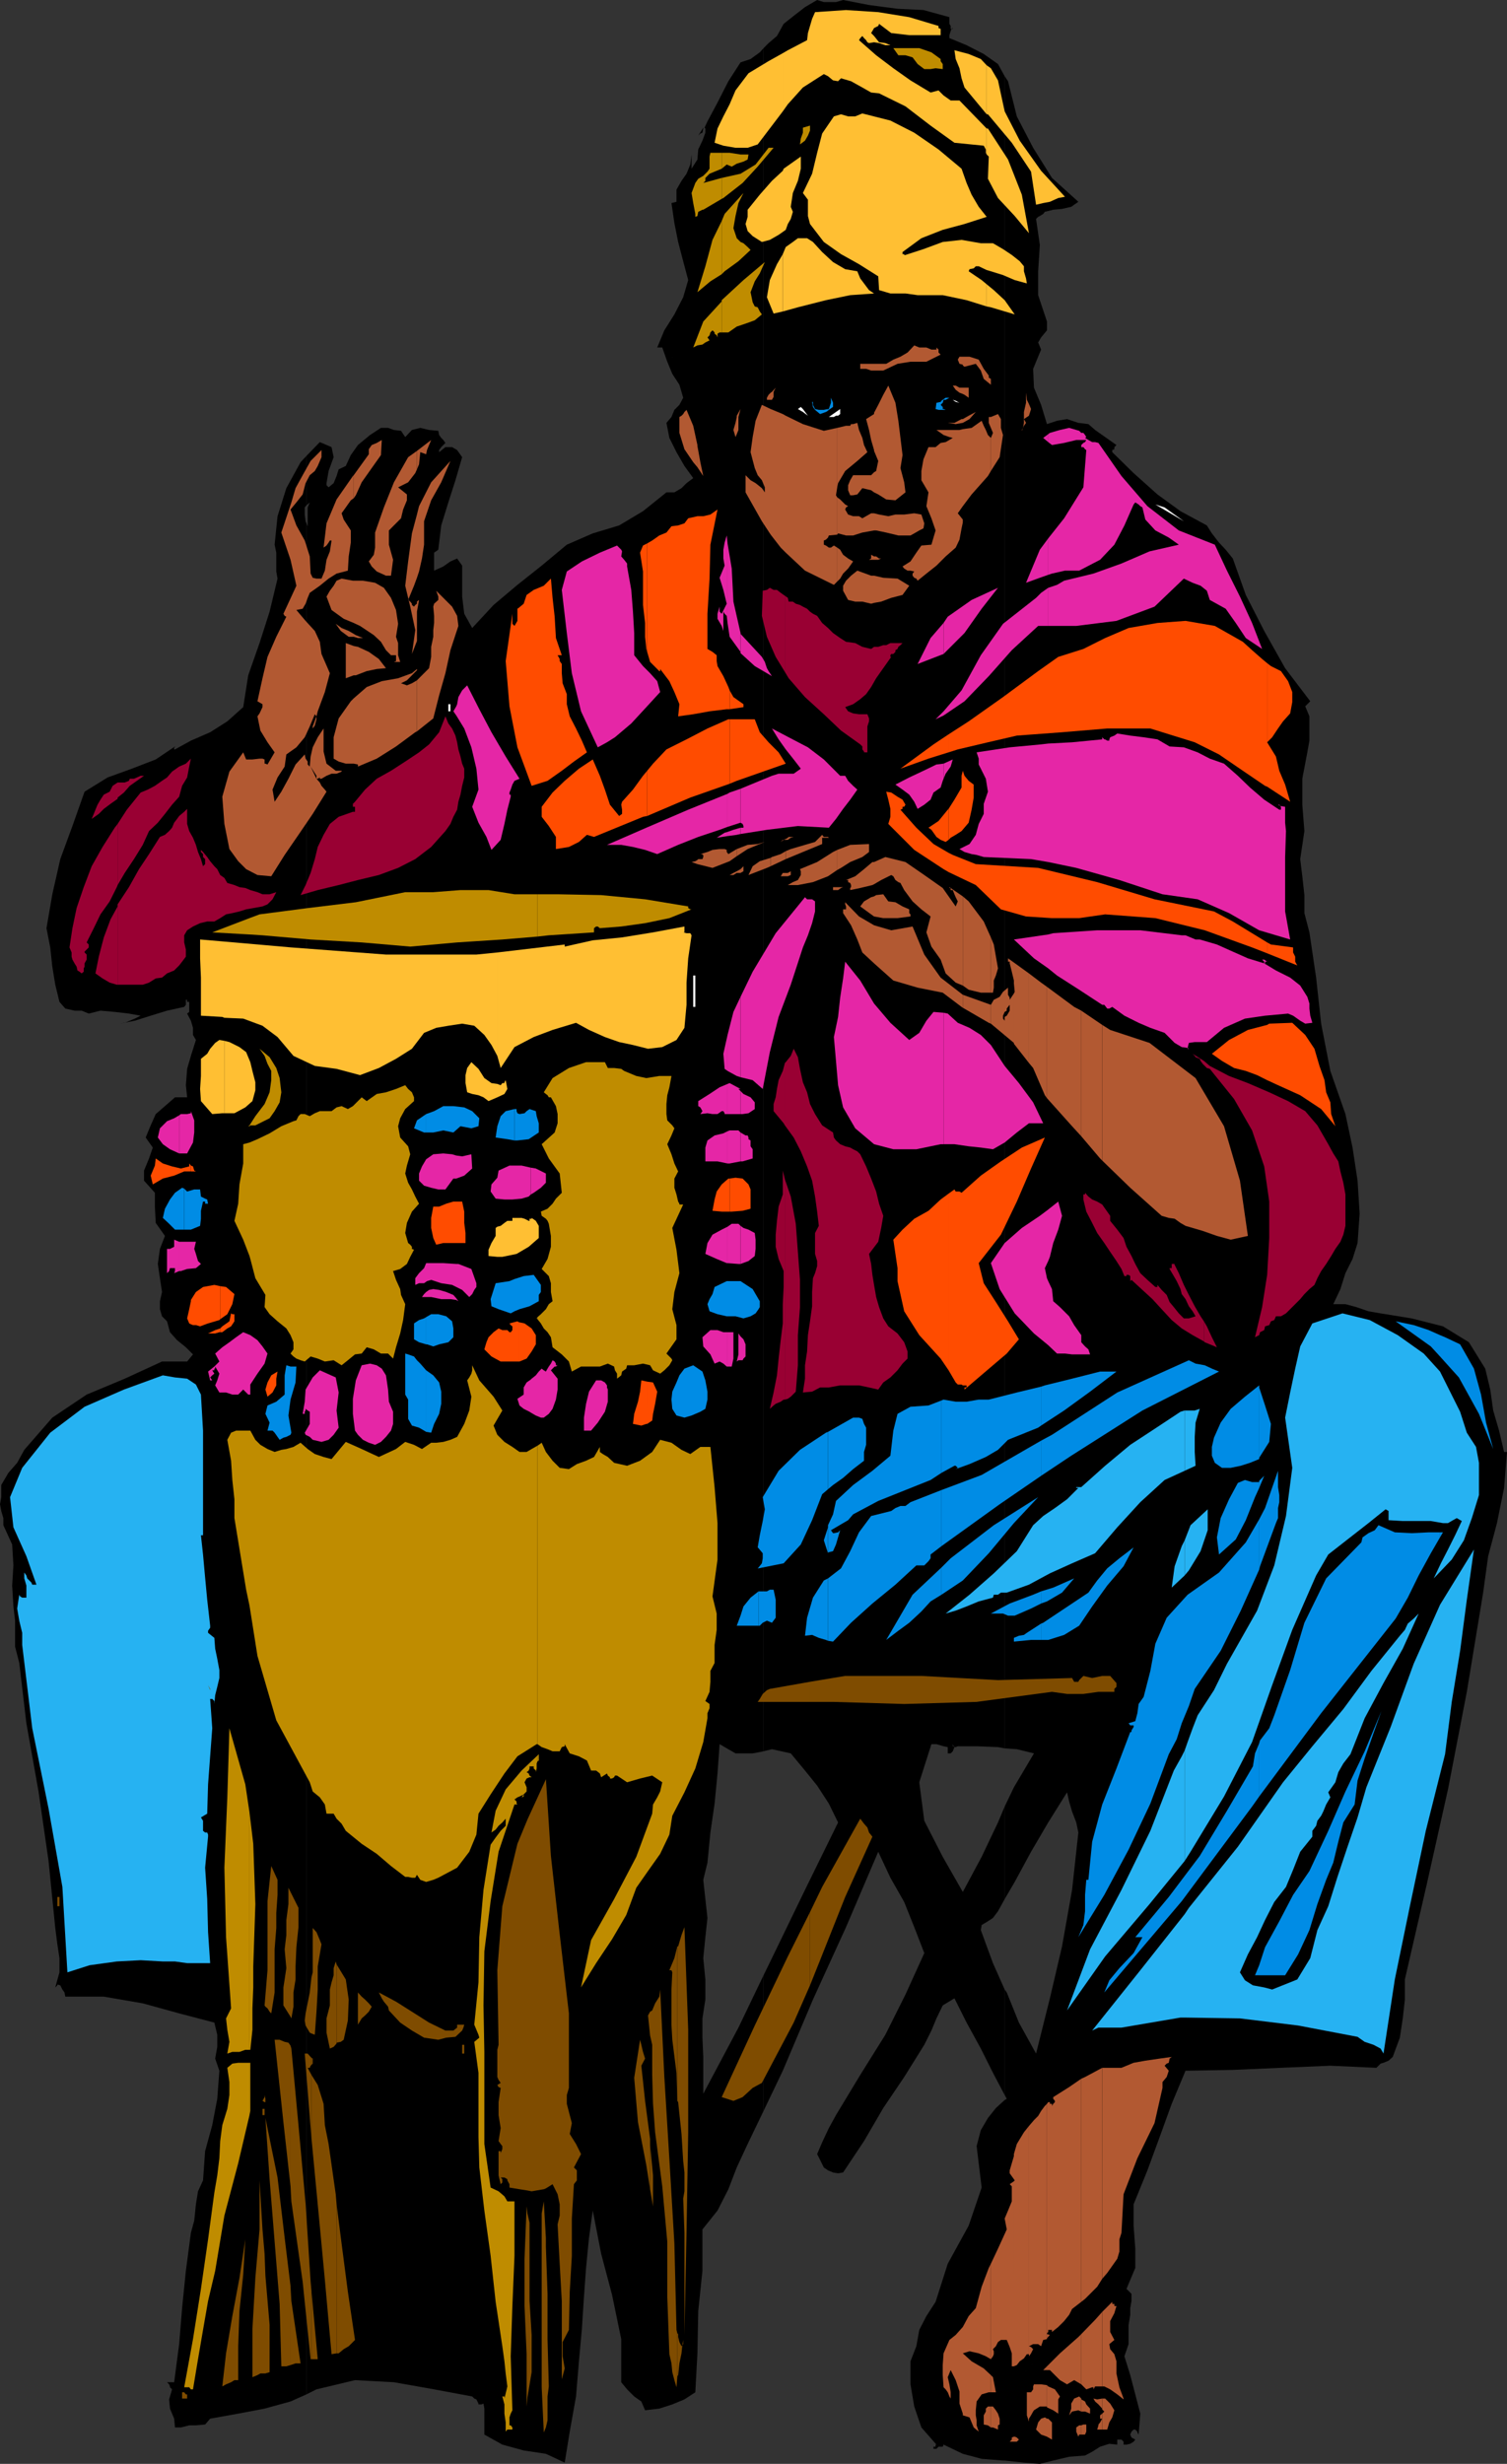
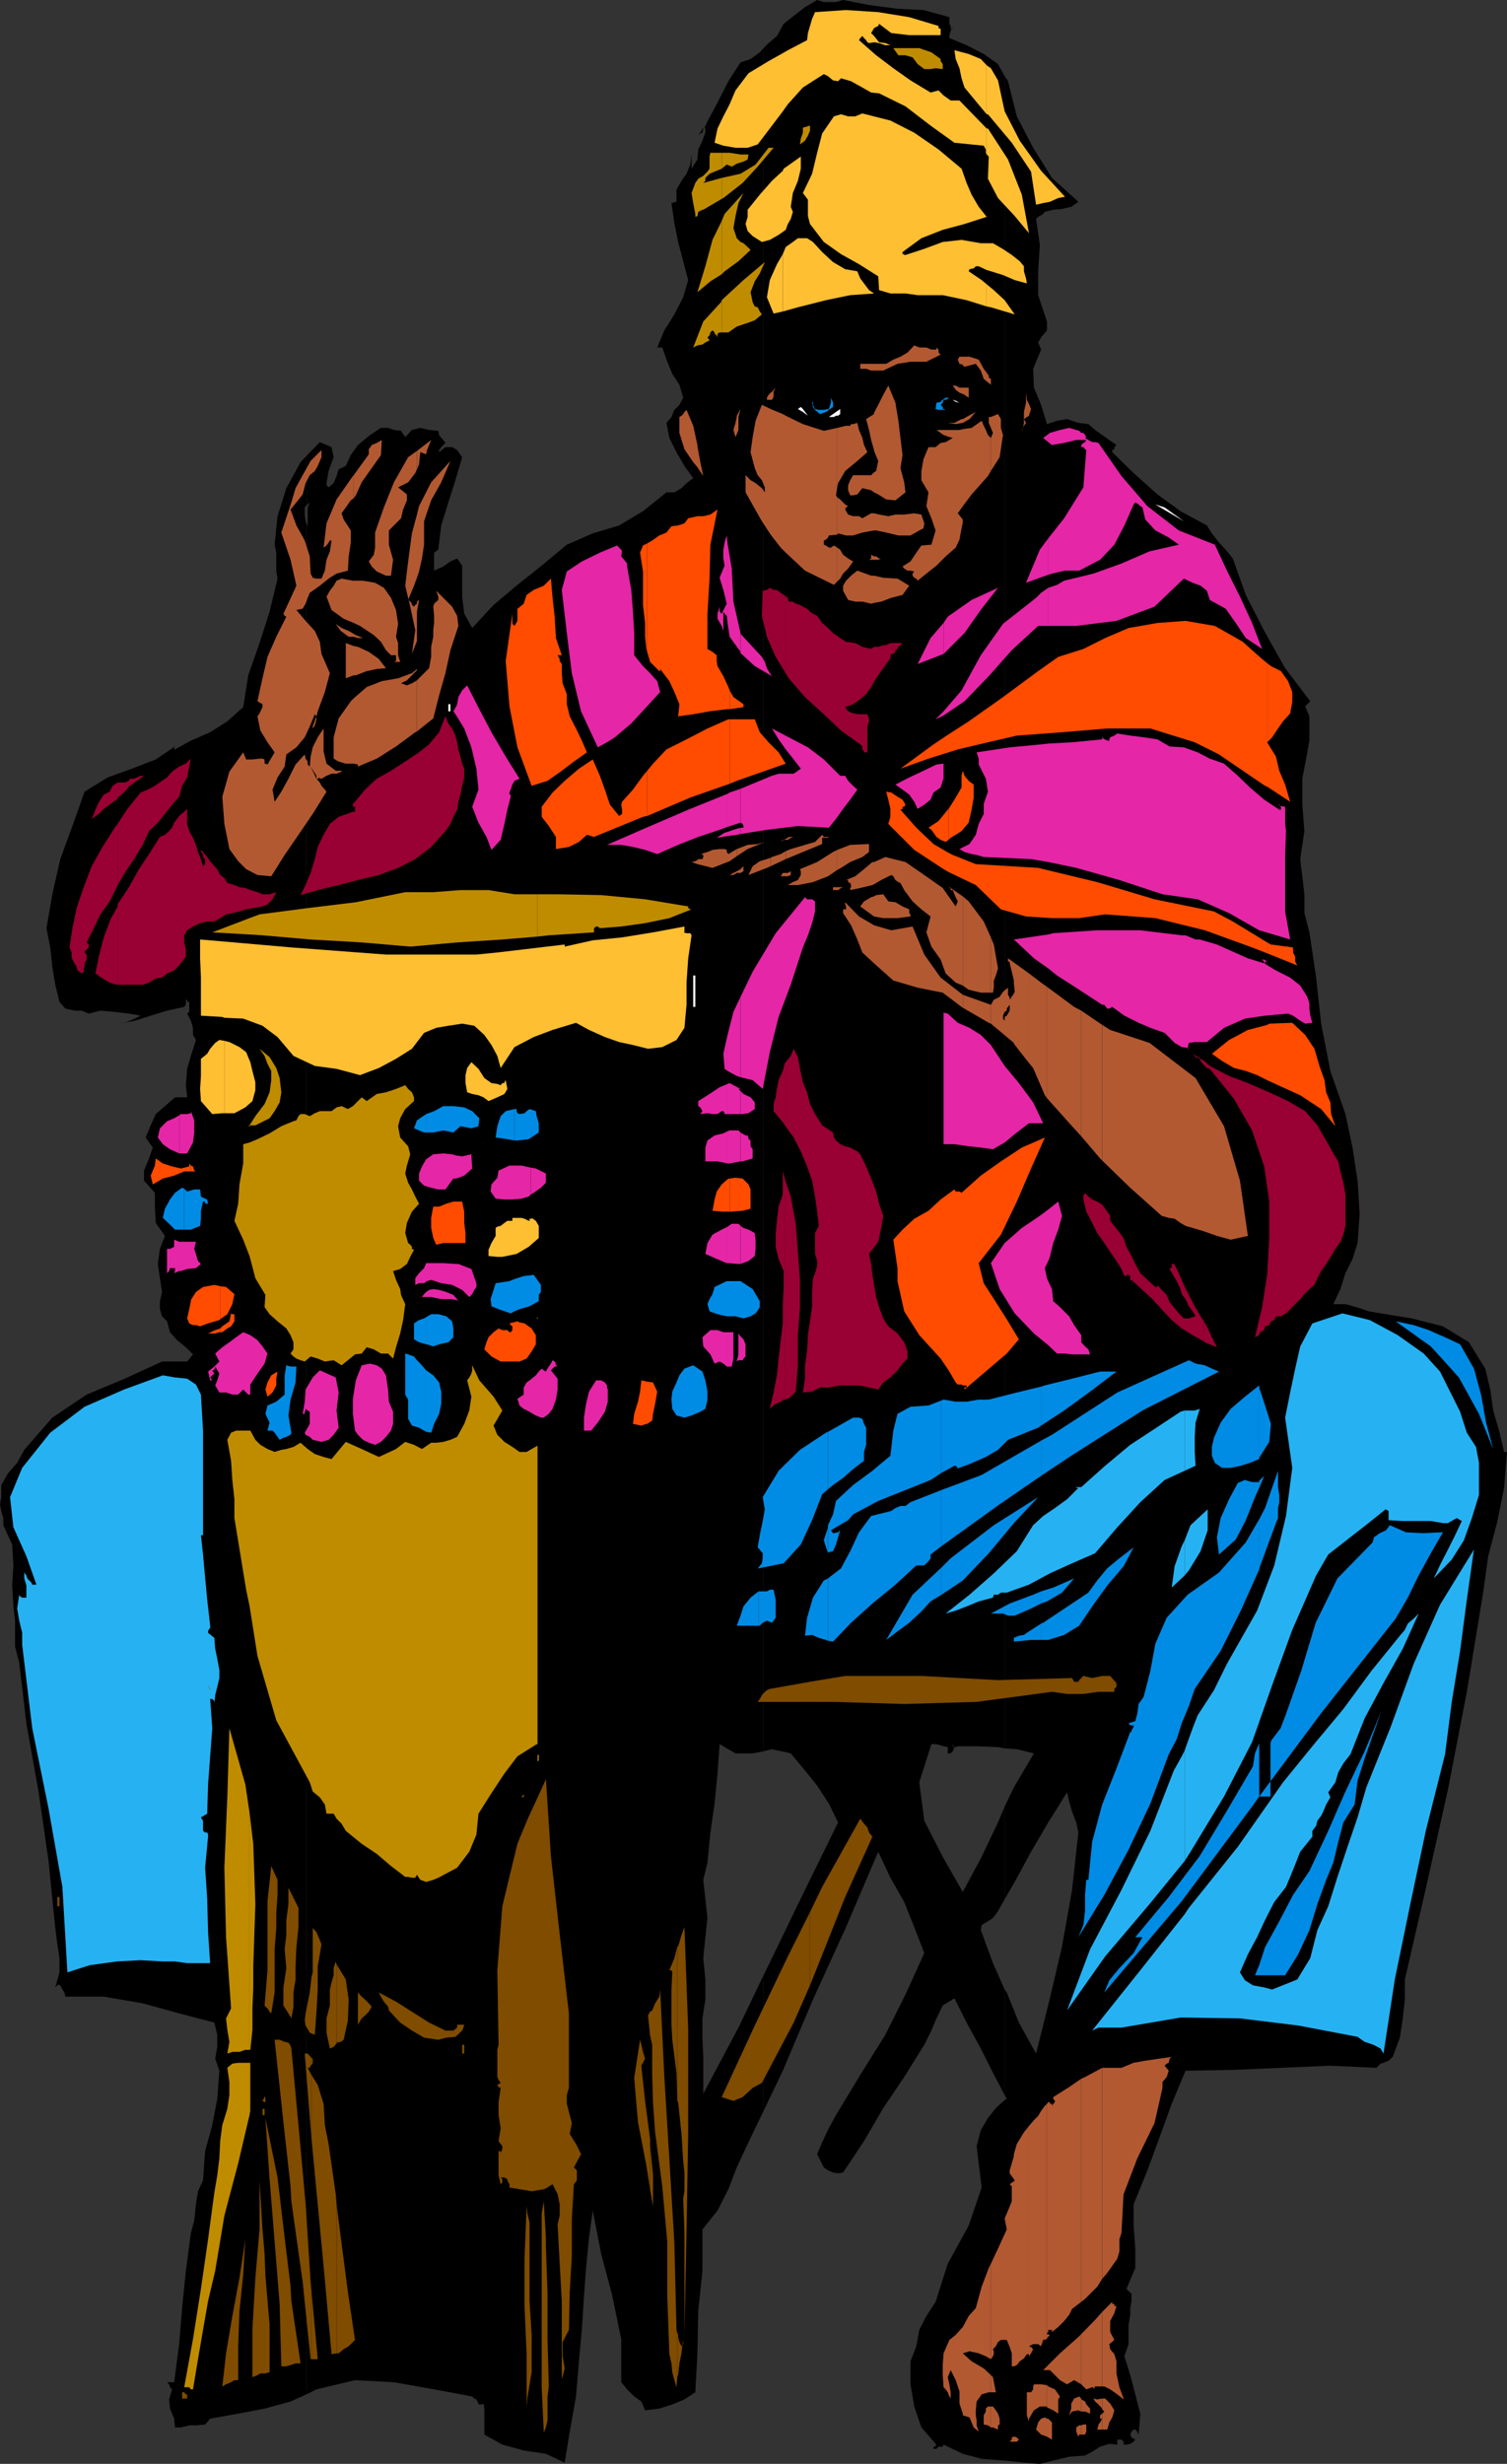
<svg xmlns="http://www.w3.org/2000/svg" width="360" height="588.5">
  <rect width="100%" height="100%" fill="#333333" stroke="none" />
  <path d="m73.203 571.898 2.399-1.199L84.8 568.5l9.3.5 9.602 1.7 9.098 1.698.5.5.5.2.5 1v.199h.7l.5-.2.203 1.2v6.203l4.297 2.398 5.102 1.399 5.3.8 4.5 2.102 1.2-7.402 1.5-8.399.699-8.398.699-7.703.5-7.7.5-6.898.703-7.199.899-6.5 2 10.297 2.601 9.8 2.2 10.602V569l1.398 1.7 1.699 1.698 1.703 1.2.899 2.101 3.398-.402 3.102-1 2.898-1.2 2.602-1.699.5-9.3L166.8 552l1-9.602V532.5l3.601-4.5 2.598-5.102 2-5.199 2.602-5.601 3.8-7.899v-32.402l-6 12.5-8.402 15.8v-8.8l-.2-4.598v-4.601l.7-4.5v-4.801l-.5-5.098.5-5 .5-4.601-.5-4.5L168 449l1-4.102.703-7.199 1-6.902.7-7.2.5-7 3.8 2.2h4.098l2.601-.5V11.5l-.902 1-2.2 1.598-2.398.8-2.902 4.5-2.598 5.102L169 29l-.7 1.5.2.2v1l-.7 1.898-1 2.101-.198 2.399-1.399 2.199v-3.399l-.3 2.399L164 41.5l-1.2 1.7-1.198 2.097v2.902l-1.2.301.7 4.797.898 4.5 1.203 4.601 1.2 4.5-1.2 4.102-2.101 4.098-2.399 3.8L157 83h1.203l1.2 3.398 1.199 2.899 1.699 2.601.902 3.102-.902 1.7-1.2 1.198-.699 1.7-1.199 1.402.7 3.598 1.699 3.402 1.898 3.297 2.102 2.902-1.602 1.2-1.2 1.199-1.698 1h-1.899l-5.601 4.5-5.7 3.402-6.3 1.898-6.2 2.7-6 5-5.8 4.601-5.7 4.801-5.101 5.5-1.899-3.402-.5-4.098v-7.402l-1.199-1.7-1.601.7-1.7 1.199-2.199 1V132l1-.703.7-5.797 1.699-5.5 1.699-5.3 1.601-5.5-1.199-1.7-1.203-.703h-1.598l-1.5 1.203v-.5l.5-.703 1-1-.5-.7-.5-.5-.5-.699-.199-1-2.203-.199-2.098-.5-2 .5-1.601 1.7-1-1.5-1.7-.2-1.398-.5H91l-2.598 1.7-2.902 2.398-1.7 2.402-1.198 2.598-1.7.8-.5 1.602-.699 1.7-1.203 1-.5-.5v-.5l.5-2.899 1.203-3.3-.5-2.403-2.8-1.2-3.2 3.301V120.7L74 120l-.5 1.2v4.5l-.297-.7v446.898" />
  <path d="m73.203 125-.203-.5-.2-1.602V121.2l.403-.5v-11.8l-1.402 1.5-3.399 6.199-2.101 6.699-.7 6.8L66 132v4.5l.3 1.7-1.898 7.898-2.402 7.5-2.7 7.699-1.198 7.601-3.801 3.399-4.098 2.601-4.601 2L41.8 179h-.2v-.5h.2v-.203l-4.598 3.101-5.703 2.2-5.797 2.101-5.5 3.399-2.902 8.199-2.899 7.902-1.902 8.399-1.398 8.101.898 4.598.5 4.601.703 4.301 1 4.098 1.399 1.601 2.199.5h1.7l1.703.7 2.797-.7 3.402.301 3.399.399 2.8.5-1.398.699-1.203.5-1.2.5-1.198.203 3.601-.703 3.797-1.2 3.902-1.199L44 240.5l.402-.5v-1.203h.301v.5h.5v2.402l-.5.399.899 1.699.5 1.703v1.7l.699 1.198-1.2 3.801-.898 3.098-.3 3.902.3 2.899h-2.902l-2.399 2.101-2.199 1.899L36 268.797l-1.2 2.902 1.7 2.399-.898 2.601-1.2 2.899V282L37 284.898v3.301l.203 3.899 2.2 3.101-1.2 3.098-.5 3.601.5 3.399.5 3.3-.5 2.2v1.902l.5 1.7 1.2 1.199.699 2.601 1.699 1.899 2.101 1.699 1.7 1.703-1.399 1.7h-6l-8.902 4.097-9.098 3.8-8.203 5.5-6.7 7.7-1.698 3.101L2 351.797l-1.7 2.902v2.899l-.3 1.699.3 1.601.5 1.7v1.699l2.102 4.601.301 5-.3 4.801.3 5 .399 3.399v6.199l1 3.902L6.3 411.598l2.902 16.3 2.399 16.602 1.601 16 .5 3.898.5 3.301v3.399l-1 3.601.5-.5V474l.7.2.5 1 .5.698.199 1H24.8l9.3 1.602 8.7 2.398 8.402 2.2.7 2.902v2.898l-.5 2.801 1 2.899-.5 6.699-1.2 6.3-1.703 6.2-.5 7-1.2 2.601-.5 3.102-.398 3.898-.8 2.899-1.2 9.101-.902 8.899-.7 8.601L41.603 569h-1.7l.5.5.2.5v.2l.5.5-.7 2.398.2 2.199 1 2.402.199 2.098h1.402l2-.5h1.598l2.199-.2 1.203-1.398 6.7-1.199 6.3-1.203 6.2-1.7 3.8-1.699V125m109.198 379.2 4.598-9.602 7.203-17 7.899-17.301 7.699-18 2.902 6.203 3.297 5.797 2.402 6 2.399 6.203-4.5 9.898L211.5 486l-6 9.598-5.797 9.601-1.703 3.098-1.598 3.402-1.199 2.801 1.598 3.2 1 .698 1.199.5 1.203.2 1.2-.2 5-7.5L211 503.5l5-7.402 4.8-7.7 1.7-3.398 1.203-2.902 1.5-3.098 2.797-1.703 2.902 5.8 3.399 6.2 2.902 5.8 2.797 5.301V475.2l-2.797-6.3-2.902-7.899.199-1.203 1.5-.899 1.203-.8 1.2-1.598 1.597-2.902V431.5l-1.598 3.797-3.902 8.203-4.5 8.398-4.797-8.398-4.402-8.602-1.2-9.199 2.899-9.101h1.203l1.7.5 1 .199v1.5h.699l.5-.5.398-1-.2-.2h-.198v-.5l.199.5H228v.2h.3l.5-.2h4.5l5.102.2 1.598.3V18.2l-1.598-2.902-3.402-2.4-4.098-2.101-4.101-1.7v-.699l.3-1 .2-.5h-.2V6.2l-.3-.5V4.098l-6.2-1.7-6.199-.3-6.8-.899-6.2-1.199-1.699.5h-2.902l-1.598-.5-2.902 1.7-2.7 2.097-2.398 1.902-1.601 2.899-2 1.699-1.2 1.203v406.797l2-.5 4.5 1 3.399 4.101 2.902 3.602 2.797 4.297 2.203 4.5-7.902 16.101-7.899 16.301-2 4.098v32.402" />
  <path d="m240 587.7 4.602.5 3.8.3 3.2-.8 3.8-.903 3.801-.297 1.7-.902 1.898-1.2L265 583.7l1.902.2v-1.2h1l.5.5v.7h.7l.898-.2.8-.5.403-.5-.902-.5-.301-.699.3-.703.5-.5h.403l.5.5V581l.297.5.402-5-1.199-4.602-1.203-4.601-1.398-4.5 1-2.899v-4.601l.398-2.399v-1.601l.3-1.7v-1.699l-1.198-1.199 2.101-5v-4.601l-.402-5.5V526.5l3.3-8.102L277 510.5l2.902-8 3.301-7.902 11.297-.2 11.5-.5 11.8-.5 11 .5 1-1 .7-.199 1.203-.5 1-.902 1.7-4.598.699-4.601.5-4.5v-4.801l5.199-22.598 5.101-22.8 4.5-23.301 3.899-23.7 1.199-8.699 2.102-7.902 1.699-8.399.699-8.601h-.7l-1.198-5.098-1.399-4.8-.703-5-1.2-5-3.898-6.301-6.199-3.801-7.5-1.899-7.402-1.199-2.899-.5-2.902-1-2.598-.699H318.5l1.703-3.602 1.2-3.8 1.699-3.399 1.199-3.8.5-7-.5-7.899-1.2-7.902-1.699-8-3.601-10.301-2.2-11.297-1.199-11-1.601-10.8-1.2-4.602v-4.301l-.5-4.5-.5-4.098 1-6.699-.5-6.3V186l1.2-6.3.5-2.802v-5.8l-1-2.399L313 167.5l-6-7.902-5-8.899-4.398-8.601-3.102-8.7-1.7-2.101-1.597-1.7-1.703-2.199-1.2-1.898-6.3-3.402-5.5-4-5.7-5.098-5.097-5v-.5l.5-.203v-.5l.5-.5-1.703-1.2-3.398-2.398-1.602-1.402-2.398-.297-2.7-.902-2.402.402-2.398.797-1.399-4.598L247 92.598l-.2-4.5 1.903-4.598-.703-1.703.703-1.2 1.399-1.699v-2.101L248 70.5v-5.703l.402-6.297-.902-6.203.5-.5.402-.2.801-.5.399-.5 2-.5 2.101-.199 2.2-.5 1.699-1.199L251.3 42.5l-4.5-7.203-3.899-7.5-2.101-8.399-.8-1.198v399.399l2.902.199 4.098 1-4.797 8.101L240 431.5v22.098l2.402-4.098 3.899-7.203 4.101-7 4.5-7.2.5 2.2.7 2.402 1 2.598.5 2.402-1.5 13.7-2.399 13.5-2.902 12.398L247.5 490.5l-4.098-7.402-2.902-7.2-.5-.699v25.2l.5.898-.5.3V587.7m0-86.102-2.098 1.902-1.902 2.398-1.7 2.899-1 3.8 1.2 9.903-3.098 9.098-5 9.101-2.902 9.098-2.2 3.402-1.698 3.301-.7 3.898L217.5 564v5.5l.902 5.297 1.7 5 3.601 4.101h-.203v.5h-.5v.5h.703l.5-.5h1l.2-.5 4.597 2.2 4.5 1.199 5.102.402H240v-86.101m-12.7-494.7h.302V6.7zM168 30.5l-1.2 1.898.5-.5.5-.199.2-1V30.5" />
  <path fill="#bf8c00" d="M224.703 14.098v.5l.5.699V16.5l-1.703-.203-1.2.203h-1.5l-1.597-1.203L218 13.699l-1.7-.5h-1.698l-1.2-1.699h6.2l2.898 1 2.203 1.598M193.5 30v1.2l-.5 1.198-.7 1.2-1.198.902.199-1.402.5-1.399V30.5l1.699-.5M59.602 505.2l.199-1v-11.5h-.2v12.5" />
  <path fill="#bf8c00" d="M59.602 492.7h-2.7l-1.402.198-1.2 1 .5 3.399v3.101l-.5 3.301-1.198 3.899-.5 3.8-.2 4.102-.5 4.098-.699 4.101-1.5 11.2-1.703 11.8-1.898 12L44 570.2h1.203l.399.5h.5l1.198-7.2 1.199-7 1.203-6.902 1.7-7.2 2.199-13.199 3.3-12.5 2.7-11.5v-12.5m.001-3.101h.199l.5-4.801v-5.098l.199-5v-5l.5-14.902-.5-14.399-.898-7.5v56.7" />
  <path fill="#bf8c00" d="m59.602 432.898-1-6.699-3.801-13.402-.5 16.5-.7 16.8L54 462.7l1.203 17L54 482.098l.3 2.699.5 2.902-.5 2.801 1.2-.402h1.703l1.399-.5h1v-56.7m0-49.398 1.898 12 4.5 15.398 8 14.801.703 2.2 1.7 1.398L77.601 431l.398 2.2h1.703l.7 1.198 1.199 1.2 1 1.699 3.8 3.101L90 442.797l3.402 2.902 3.399 2.598h.699l.902.203h.801l.399-.703.8 1.203 1.399.5 1.699-.5 1.203-.5 4.5-2.402 2.899-3.801 1.699-4.098.5-5 2.902-4.601 3.297-5 3.102-4.098 4.601-2.902h.2v-71.301l-1.403.8-1.2.7h-1.698l-1.7-1.2-1.902-1.199-1.7-1.699-.898-2.199 2.098-3.602-2.098-3.3-3.402-3.899-1.7-3.601v1.199l-.198.8-.5.903-.5.7 1 3.898-.5 3.3-1.2 3.2-1.699 3.101-1.601.7-1.7.5-1.699.199H103l-2.2 1.5-1.898-1-2.101-.7-2.2 1.7L90.5 348l-4.098-1.902-3.8-1.7-3.399 4.102-1.902-.5-2.098-.703-1.703-1.2-1.7-1.5-1.698 1-1.7.5-1.199.2-1.601.5-1.7-.7-1.699-1L61 343.899l-1.2-2.199h-.198v41.8m0-41.8h-3.2l-1.199.5-.902 1.698.902 5 .297 4.602.5 4.598v4.5l2.8 17.101.802 3.801v-41.8m0-41.7.199.7L61 305.296l2.402 4-.199 2.902 1.2 1.7 1.898 1.699 2.101 1.699 1 1.601.7 1.7v1.699l-.7 1 .7.703.699.5 1 .398 1 .301L74.203 324l1.7.5 1.699.7 2.101-.302 1.899 1.2 1.5-1.2L84.8 323.5l1.601-.203 1.2-1.5 1.699.5 1.699 1h1.703l.2.203 1 1 .699-2.703 1-3.297.699-3.203.5-3.797-1-2.203-.2-1.399-1-2.199-.699-2.101 1.7-.5 1.601-1.2L98 300.2l.902-1.699-.5-.203v-.5l-.402-.5-.5-.399-.7-2.398.403-2.402 1.2-2.7 1.699-1.898-.899-1.703-.8-1.7-.903-1.597-.7-2.203.403-1.899L98 275.7l-.5-1.902-1.898-2.098-.5-2.699.5-1.902 1.199-2.2L98.902 263v-.902l-.5-1.2-.902-.8-.7-.899-2.198.899-2.399.8-2.203.399L87.602 263l-1.2-.902-2.101 2.101-1.2.7-1.5-.7-1.199.301-1.199.898h-2.8l-1.2.5-1.203.7-1.2-.5h-1l-.5.5-.5 1-.698.199L67.203 269l-2.8 1.7-2.903 1.398-1.898.8V300m0-27.102-1.5.399v4.601l-.899 5-.3 4.602-.903 4.098 2.102 4.5 1.5 3.902v-27.102m0-3.898.199-.203H61l1-.5 2.402-1.2 1.2-1.699 1.199-2.101.402-2.399-.402-3.398-.801-2.402-1.598-2.598-2.402-2 1.203 1.7.7 1.898.898 1.699V258l-.399 2.898-1.199 2.801L61 266.598l-1.398 2.199V269m0-.203L59.3 269h.3zm0-45.597 3.101.198 11.5 1 12.2.7 11.597 1 11.203-1 10.797-.7 8.402-.699v-10.101h-5.5l-6.199-1H110l-6.5.5h-6.7L85 215.5l-11.5 1.398-11.5 1.5-2.398.899v3.902m0-3.902-8.899 3.402 8.899.5zm68.8 201.403.301-.2V419l-.3.297v1.402" />
-   <path fill="#bf8c00" d="m128.402 419.297-3.8 3.601-3.801 4.5-2.399 5.102-1 5.2 1-.7.7-.902.898-.801.8-.899v1.7l-1.198 1.199-1.2 1.601-1.199 1.7-1.703 10.8-1 11.301-.2 10.801-1 10.098.5 1.199.5 1.203.2.7-1.2 1 1 7.398V510.5l.2 7.2 1.203 10.3 1.5 10.797 1.2 11L120 560.398l.5 3.602.3 2.898.403 3.102-.703 2.898v-.5h-.5l.5 1.899v2.203l.3 2.098v2.199l.403-.5h1.2v-.5l-.403-.5h-.297v-1.899l.297-.898.402-.8-.402-12.903.402-12 .5-12v-13h-1.699l-.703-1.2-1.398-1.199-1.899-.898-1.5-10.402v-22L115.5 479l.203-12.902 1.5-12 1.899-11.801 3.8-11.297h.7l-.2-.203v-.5l-.5-.5.7-.5.5-.2 1-.5.199-.5-.2.5.7-.699v-1l-.5-1.199.5-.902.699-.297h.5l-.5-.402-.2-.5-.5-.301.5-.399.2-.5v-.5h1v.5l.5.5v.399l.203-.899V421.2l.2-.5v-1.402m-.001-2.7 1 .699 1.399.5 1.199.5h1.703l.5-1 .7-.2v-.5l1.199 2.2 2.199.703 1.902 1 1 2.398h1.2l.898.7.3.902 1.399-.902.203.5.5.402v.297h.5l.5-.297.2-.402h.5l2.398 1.601 3.101-.902 2.899-.7 2.402 1.602-.5 2.2-.703 1.398-1 1.703-.2 2.2-3.8 10.3-5.297 10.098-5.5 9.8-2.402 11.301 3.601-5.8 3.801-5.7 3.399-5.8 2.398-6.5 2.8-4 2.903-4.102 2.2-4.598.699-4.5 2.898-5.601 2.602-5.7 1.898-6.3 1-5.7V409.2l.5-1.199v-1l-1-.703 1-2.2.203-2.398v-2.601l1-1.899v-4.3l.5-3.602v-3.899l-1-4.101 1.2-8.797v-8.703l-.7-8.598-1-9.601h-2.402l-2.399 1.699-2.101-1-2.399-1.7-2.699-.699-1.902 2.899-2.899 2.101-3.101 1.2-3.098-.7-1.5-1.398-1.203-.703-.7-.5v-1.2L141.903 348l-1.902.898-2.2.801-1.898 1.2-2.199-.301-1.703-1.7-1.598-2.101-1-2.2-.699.5-.3.2v71.3m-.002-101.499.801 1 .7 1.199.898.902.8 1.2.399 2.398 2.203 1.703 1.7 1.7.699 2.398 2.199-1.2h4.5l1.902-.699 1.5.7.2.898.5.8v1.2l1-.797.199-.902 1-.7.199-.8h1.699l2.102-.399 1.699.399.699 1.199 1.703.8 1-.8 1.2-1.2.699-1.199-.2-.398-1-1-.199-.203 2.399-3.399V316.5l-1-3.8.5-4.102 1.199-4.5-.7-5.598-1-5.203 2.602-5.598h-.902v-.199L162 287l-.398-1.703-.5-1.598V281.5l.898-1.703-.898-1.899-.7-2.199-1-2.402 1-2.098.7-1.699-.5-.703-1.2-1.2-.199-1.5V263.7l.2-2.101.5-1.899.5-2.699H157.5l-3.098.5L152 257l-2.898-1.203-.7-.5-1.699-.2h-1.5l-.703-1.398H140l-4.098 1.399L132 257.5l-2.098 3.398.5.399.399.3.3.5h.5l1.2 2.102.402 1.899v2.199l-.703 2.203-3.098 2.797 1.7 3.402 2.601 3.598.5 4.601-1.402 1.399L132 287.5l-1.2 1.2-1.597.698.2 1 1 .7.398.5.3.699.5 2.902v2.598l-.8 2.902-1.399 2.399 1.7 1.699.5 1.703v2.098l.398 2.199-.898.703-.7 1.2-1.199 1.198-.8.7v.5" />
  <path fill="#bf8c00" d="m128.402 314.598-.199.3.2.2zm0-90.898 2.7-.302 10.8-.699v-1l.5-.402h.399l.5.402 5.101-.402 5.7-.797 5.8-1.203 5.301-2.098h-.3l-.5-.3v-.399l-10.301-1.703-10.5-1-10.399-.2h-4.8V223.7m43.999-144.302H174L176 78l2.102-.703 2.199-.797L182 75.098l-.5-.7-.5-1-.7-.199-.5-1-.5-2.402 1-2.598 1.2-1.902 1.203-2.7-5.101 4.301-5.2 4.801v7.7" />
  <path fill="#bf8c00" d="M172.402 72 168 76.797 165.602 83l1-.5 1.199-.203.699-.5 1-.5-.5-.7.5-.5.203-.699.5-.5.5.5v.301l.5.399.2.5v-.899l.5-.3h.5V72m-.001-6.5.7-.703 3.3-2.399 2.899-2.699-.7-.699-1-.902-.699-.301-.902-.899-.797-2.398.5-2.902.7-3.098 1.199-2.402-4.5 5-.7 1.699V65.5" />
  <path fill="#bf8c00" d="m172.402 52.797-2.199 4.5-1.703 6.3-1.898 6.2 3.101-2.598 2.7-1.699V52.797m-.001-5.297.399-.203 4.601-3.598L181 39.797l3.8-4.5h-1.198l-3.102 4-3.598 2.203-4.5 1v5" />
  <path fill="#bf8c00" d="M172.402 42.5 168 43.7l.5-.5v-.7l1-1 1.203-.5 1.7-.703V36.5h-2.7l-.203.898v2.899L169 41l-1 1-1.2.7-.698 1-.899 2.398.399 2.402.5 2.598v.699l.5-.2.199-1 1-.5H168l4.402-2.597v-5" />
  <path fill="#bf8c00" d="m172.402 40.297 1.2-1 1.199.5 1.199-.7 1.602-.5 1-.5.199-1.199h-1.899l-2.601-.398h-1.899v3.797m-47.3 388.301-.5.699.5-.2zm0 0" />
  <path d="m166.102 33.598-.899 2.101.899-2.101" />
  <path fill="#fff" d="m160.602 85.2 1 1.698-1-1.699" />
  <path fill="#b25932" d="m84.5 182.398 1 .2v.5l4.5-1.899 4.602-2.902 4.601-3.399.399-.199V162.5l-1.2.7-1.199.5-1.402-.5 1.402-.7 1.2-1.203 1.199-1.2v-.3l-1.2 1-3.3 1.203-3.899.7-3.601 1.398-3.102 2.699v15.601m0-15.601-.7.703-2.898 4.098-1.199 4.5v5.101l1.2.7 1.699.5H84.5v-15.602m0-5.5h.5l2.602-1 2.398-.5 2.203-.2-1.703-2.199-2.398-1.699L85.5 154.5l-1-.203v7m0-7-1.898-.7V162l1.898-.703v-7m0-2.199 1 .3h1.203L85 151.7l-.5-.3v.699m0-.701-1.2-.699-1.698-.699-1.399-1 1.2 1.7 1.898 1.398H84.5v-.7m0-2.601 1.5.703 3.3 2.2 1.7 1.597 1.203 2 1.2 1.203h1.199v1.398l-.5.2h1.5l-.5-1.598v-2.902l-.5-1.5.5-3.098-.5-3.3-1.2-2.903-1.699-2.399-2.101-1.199-2.899-.5H84.5v10.098m0-10.097h-.2l-2.698-.5-1.2.5-.699 1.198-.902 1.2L78 142.5l1.203 3.2 2.899 2.097 2.398 1v-10.098m0-19.699.5-.703 1.402-3.098 2.399-3.402L91 108.699l.203-3.601-1.203.699-1.2.5-.698 1v1.203l-3.602 5v5.5" />
  <path fill="#b25932" d="m84.5 113.5-.2.2-3.898 5.597L78 125l-.7 5.797.7-.5.5-.7.3-.5h.403l-.402 2.602-.801 2-.398 2.598-.801 1.902h-1.2l-.898-.199-.5-1-.203-4.102-1.2-3.8-2-3.598-1.398-3.8 1.399-1.7 1.5-1.902.699-2.7 1-1.898 1.203-1 .7-1.203.898-2.098V107.5l-2.598 2.598-1.902 3.402-1.7 3.098-1 3.402-2.398 7.2 2.2 6.5 1.398 6.198-3.098 6.7.297.5.402.199-2.402 4.8-2.098 4.801L62.703 162l-1.203 5.5 1.203.7v.698l-.703 1.5-.5.7.703 3.402 1.7 2.797 1.699 2.402-1.7 2.899-.5-.2h-.199v-1l-.5-.199H62l-1.7.2h-1.5l-.698-1.7-3.301 4.598-1.7 6 .5 6.5 1.2 6 2.101 2.902 1.899 1.899L61.5 209l3.3.297 3.2-5.098 3.3-4.8 3.403-5L78 189.097l-.398-.5-.801-.899-.399-.8-.8-.899h.3l.5-.3v.3h.399l1.199-.703 1.203-.5h1.2l1.199-.5v-.2h-1.399L78 182.399l-.7-2.898V174l-1.398 2.098-1.199 2.402-.5 2.2-.203 2.398-.5-.5v-.7l-.5-.699-.2-1-2.198 2.399-1.7 3.402-1.699 3.098-1.601 2.402-.5-2.902 1.199-2.899L68 183.098l.402-2.899 2.399-1.699 2-2.402L74 173.5l1.203-2.902.399.5.3-1.2 1.7-4.601 1.199-4.5-2-4.598-.399-2.902-1.199-2.598L73 148.297l-2.2-2.598 1.5-.3.7-1.2.5-1.402.5-1.2 2.402-1.699L78.5 138.2l1.902-1.2 2.7-.703.199-3.399.5-3.3v-2.899l-1.7-2.601-.5-1.5 1-1.399 1.2-1.699.699-.5v-5.5m15.102 61.2 3.898-3.102 1.402-5.5 1.5-5.301 1.2-5.5 1.898-5.797-.297-2.402-1.203-2.2-2.098-2.101-1.699-1.7.5 1.403v.797l-1 .902-.203.7.203 2.199v1.699l-.203 1.703v1.598l-.5 2.402v2.398l-.5 2.7-1.7 1.699-1.198 1.203v12.2" />
  <path fill="#b25932" d="M99.602 160.098v-.301l1.199-1.2-1.2 1.2v.3m.001-6.999v-7l.5-2.801-.5.402v9.399m0-8.898-.399.3-.3.398-.5-.398v-.3l-.403-.5-.5-.403 1.402-3.399.7-1.898v-15.102l-1.2 4.5-.902 6.7-.7 5.8 1.2 5 1.203 5.602-.8 5.7 1.199-3.102v-8.899m0-6.199.5-1.5.699-3.102.5-3.3V124.5l1.699-5 2.402-4.3 2.2-5.102-4.602 5.101-2.898 5.7-.5 2V138m0-25.902.5-1.2.3-2.898 1.399.5.199-1 .5-1.203.5-1.2-3.398 2.602v4.399" />
  <path fill="#b25932" d="m99.602 107.7-2.102 1.5-3.398 6-2.399 6-2.101 6v3.597L89.3 132.5l-1.2 1.598.7 1.199L90 136.5l2.203 1h1.2l.5-3.8-1-3.602v-3.399l2.898-2.902.5-2.098.902-2.199v-1.402l-2.101-1.7L97.5 115.2l1.703-2.2.399-.902v-4.399m67 98.699 3.601.899 4.098-1.598L176 204.5v-1.703L174 204l-.398-.5v-.5l-.5-.203h-1.2l-1.699.203-1.203.5-1.7.5h.5v.2h.2v.5l-.2.5h-1l-.198.198v1m0-1-.5.301-.899.2 1.399.5v-1m0-93.801 1.398 2.101-.7-3.3-.698-3.899v5.098" />
  <path fill="#b25932" d="M166.602 106.5v-.203l-1-4.598L164 97.9l-.5.5-.297.5-.402.398-.5.3v3.801l1.199 3.899 2.102 3.101 1 1.2V106.5m9.398 102h.902l.7-.402v-1.2l-.7.7-.902.5v.402m0-.402-.797.402-.902.5h.902l.797-.5v-.402m0-3.598 2.602-1.703 4.101-1.7-1.703.5-2.398.2-2.602 1v1.703m0-100.8.402-1v-3.102l.5-1.899-.902 1.598v4.402m0-4.101-.297 1.402-.5 1.7.5 1.698.297-.699v-4.101m8.102 107.3 3.601-1.699v-1.902L186.5 204l-2.098.7-.3.198v2" />
  <path fill="#b25932" d="m184.102 204.898-2.602.801-1.7 1.2-1 2.101 4.403-1.703.899-.399v-2m0-77.198 2.398 3.097 1.203 1.203V99.297l-.703-.399-2.898-1.199v30m0-29.999-2.102-1-1.5 3.8-.7 3.898-.5 3.602 1 3.797.7 1.703 1 1.2.703 1.698v1.2l-.703-1-1.5-1.2-1.2-.699-1.198-1.199v4.098L182 124.5l2.102 3.2v-30m0-2.2h.3l.399-.703v-1.2l.5-1-.899 1-.3.2V95.5m0-1.703-.5.5-.399.703v.5h.899v-1.703m3.601 117.601h2.899l3.601-.699 3.598-1.402 2.199-1.5V203l-1 .5-3.797 2.398-4.101 1.7.199.5V209l-.7 1.2-1.199.5-1.199.698h-.5m0-2.101h.5l.7-.297v-.902l-.7.402h-.5v.797m0-.797H187l-.5.797h1.203v-.797m0-3.3 4.098-1.7 4.601-1.902v-1.5H199h-1l-.2-.2h-1l-.398-.5-1.699 1.7-2.402.699-3.399 1-1.199.5v1.902m0-4.601h.5l.7-.5.699-.2h-1.2l-.199.2-.5.3v.2m0-.2-.5.2H187l-.5.5.703-.5h.5v-.2m0-68.398 4.598 4.297 6.902 3.402.797-.8v-8.102l-.797-.5-.703.5h-.5l-.7-.5-.5-.2v-1l.5-.199.5-.5.2-.5 2-.199v-8.902l-.297-.5.297-1.899V102.2l-3.2.7-5-1.602-4.097-2V132M200 212.598h.203l.7-.5.5-.2H200v.7m0-.7h-1v.7h1v-.7" />
  <path fill="#b25932" d="m200 207.797.902-.5 2.2-1.399L206 204.7l1.602-1.199v-1.902l-4.5.199L200 203v4.797m0-68.899.703-.699.7-1.199 1.199-1.203 1.199-1.7-1.2-.699-1.199-.898-.699-1.203-.703-.5v8.101m0-11.198.203-.302 1.899.5h1.699L206 127.2l2.8-.5v-4.101h-.698L206 123.797l-.797-.5h-1.402l-1.2-.399-.699-1.199.2-.5.5-.3-.7-.399-1-1-.199-.203-.703-.5v8.902m0-11.301.203-1 1.7-2.898 2.898-2.402 2.402-2.098-.8-1.703-.403-1.7-.797-1.898-.402-1.699-1 .297h-.5l-.2.402h-1l-2.101.5v14.2m8.8 113.699 4.602 4.101 5.801 1.7 6 1.199 4.5 3.402.297.2v-3.102l-5.297-4.098-3.902-5.5-2.801-6.703-5.098.902-4.101-1.199v9.098M208.8 221l-3.597-2.102-3.3-3.398v.5l.199.5v.7h-.7v.898l1.899 2.902 1.5 3.398L206 227.5l2.8 2.598V221m0-2.102 2.2.399h3.402l3.098-.399v-.5l-.297-.3v-.899l-1.601-.699-1.7-1-1.699-.203-1.203-1.7-1.7.2-.5.3v4.801" />
  <path fill="#b25932" d="m208.8 214.098-.698.199-1.7 1-.902 1.203 2.602 1.898.699.5v-4.8m-.001-2.898 1.7-1 2.402-1.2.5.297.5.902.7.5.5.2.898 1.699 2 2.699 2.102 1.902 2.199 1.7-1 3.8 1.199 3.399 2.203 3.101 1.2 3.301 2.398 2.2 1.699.698v-21.3l-3.2-2.2v.2h.302v.5h.5l.398 1 .3.699.5 1-.5 1.203-3.097-4.402-4.402-3.098-4.5-3.102-4.801-1.199-2.7 1.2v5.3" />
  <path fill="#b25932" d="M208.8 205.898h-.398l-2 1.7-2.101 1.699-2.2.902h.5v.5l.5.2.2.5v.5l-.2.199v.5l2.399-.5 2.902-.7.399-.199v-5.3M208.8 144l1.7-.3 2.402-.903 2.7-.7 1.601-2.199-2.8-1.699L211 138l-2.2-.5v6.5" />
  <path fill="#b25932" d="M208.8 137.5h-.698l-3.301-1.203-1.5 1.203-1.2 1.2-.699 1.198v1.2l1.2 2.199 1.699.402H206l2.102.5.699-.199v-6.5m-.001-3.8h1l.7-.302h-.5l-.7-.5h-.5v.801" />
  <path fill="#b25932" d="m208.8 132.898-.698-.398v.898l-.5.301h1.199v-.8m-.001-6.199h.5l2.403.5 2.899.698h2.898l.902-.5 1.2-.699 1-.5.199-1.199-.7-2.102-1.699-.3-2.402.3h-2.098l-1.699.399-2.203-.399-1.2-.3v4.101m0-9.101 1 .5 1.903 1.199 2.2.203 2.398-1.902-.301-2.399-.898-3.402.5-3.098-.5-4.101-.5-4.098-.7-4.3-1.699-4.102L211 94.297l-1.2 2.402-1 1.899v9.101l1 2.399-.5 2.402-.5.297v4.8m0-4.8-.698.703H203.8l-.7 1.2-.5 1.198v1.2l.5 1.199h.7l1-.2.402-.5.797-1 2.102.5.699.5v-4.8" />
  <path fill="#b25932" d="M208.8 98.598v.3l-1.898 1.2.7 2.601.5 2.399.699 2.402v.2-9.102M208.8 88.5h2.2l3.402-1.602 3.098-.5h3.8l3.403-1.699-.5-.5V83.5l-.5-.5v-.5 1H222.5l-1.2-.5h-1.698l-1.2-.5-1.601 1.7-1.7 1-1.699.698-1.699 1h-2.902V88.5" />
  <path fill="#b25932" d="M208.8 86.898h-3.3v1.2h1.402l1.2.402h.699v-1.602M230 576.5v.398l1.602.5 1 2.399 1.199 1-.5-1.5v-1.2l-.2-1.199V575.7l.2-2.101 1.199-1.7 1.703-.5h.5v-4.101L235 565.699 232.102 564 230 562.098l1.602-.5 2.199.5 1.699.699 1.203.703v-22.8l-.5 1-1.703 4.5-1.398 5.097-1.7 1.902-1.402 2.598V576.5m0-20.703-1.7 1.902-1.5 1.2-1.398 3.199-.199 2.8v2.399l.2 2.902.5.5.5.7.398 1 .3.5v-1.5l-.3-1.899-.399-1.703.7-1.7 1.199 2.403.902 2.7v2.898L230 576.5v-20.703m0-315.097 6.203 3.597.5.203V240L230 237.598v3.101m0-5.301 1.402 1 2.899.7h2.402v-13.2l-1.703-3.8-3.598-4.801-1.402-1.2v21.301m0-111.3-1.2-1.5 1.2-1.7V102.5l-.797.2h-5.5l1 .698.7.5 1.398.5.8.2-1.699 1-1.199.199-1.203 1h-1.7l-1.198 2.902-.5 2.801v2.2l1.699 2.898-.5 3.3 1.199 2.899 1 2.902-1 3.399-2.398.199-1.2 1.703-1.402 2.098-1.898 1.199.398.5.8.5h.7l.902.203-.402.5v.5l.402.5.5.2.301.5 2.098-1.7 2.402-1.902 2.2-2.2 2.398-2.101.902-1.899.5-2.699.297-1.402v-.7m0-3.199 2.102-2.8 3.898-4.399.703-1.199v-7.902l-.703-.7-.5-1.199-.5-1-.5-1.199-2.398 1.7-2.102.3v18.398M230 101l1.602-.902 1.5-1.7-1.7.899-1.402.8V101m0-.902h-.297L228 101h-1.598l1.899.297L230 101v-.902m0-6 .402.199 1 .703v-2.402H230v1.5m0-1.5h-.797l-.902-.5h-.7l.7 1 .902.699.797.3v-1.5m0-5.499v.199l.402.3 2.7-.699L234.3 88.5l.699 2 1.703 1.398V90.5l-.5-.3v-.5L235 88.097l-1.2-2.2-2.198-.699H230v1.899m0-1.897h-.797l-.402.698.402 1 .797.2v-1.899m6.703 494.598h.5l1.2.5v-1l.398-.2V577.7l-.399-1.199-.5-.8-.699-.903h-.5v5" />
  <path fill="#b25932" d="M236.703 574.797H236l-.5.5V576l-.5.898v2.2l1 .199.703.5v-5m0-3.399h1.2l-.7-3.601-.5-.5v4.101m0-7.898.5-.703.2-.5v-.7l-.2-.5.7-.699.5-1 .699-.5h1.398l.703 1.7.5 1.5v3.101h.5V521l-1 .7.5.5v3.597l-.902 2.203-.801 1.898.5 2.602-2.098 4.598-1.699 3.601V563.5m0-319 5.5 4.598v.199-12l-1 1.5v-.5l-.402-.7v-1.699l-1.2 1-.8 1.2-1.399.699-.699 1.203v4.5m0-7.402h.5l.2-1.2V234.2l.5-1.199.5-1.703-1-5.7-.7-1.699v13.2m0-124.599 2.098-3.3.8-5.302-.5-1.699v-2.101l-.699-1.2-1.699.7v2.601l.5 1.2-.5 1.199v7.902m0-12.902h-.5V101l.5 1.2v-2.602m5.5 483.602h.7l.5-.5-.5-.5-.5-.2h-.2v1.2m0-1.2-.5.2v.5l-.5.5h1V582m0-16.8.7-.302.699-.898 1-.703.699-1h.5v-54.5l-1.2 1.5-1.699 2.8-.699 2.403v6l.2.297-.2.203v44.2m0-50.7v.5l-1 3.398v.7l1 1.402v-6m0-265.203 3.598 4.601V232.5l-3.598-2.602v5l.2 2-.2.399v12m0-19.399-1.402-1v.801h.402v.399l.5 2 .5 2.101v.7-5m3.597 348.499v.2-.899l.5-.8.5-.899.2-.3 1.402-.903h1.7V575v-5.3l-1.399-.2H247l-.2.5v.7l-.5.698h-.5v7m0-7h-.5v5.5l.5 1.5v-7" />
  <path fill="#b25932" d="M245.8 562.297v.5l.5-.7.5-1-.5-.5-.5-.199 1-.5h1.2l.703.5.5-1.5.899-.199V502.5l-.5.5-.899 1.2-.703 1.198-1 1-1.2 1.399v54.5m0-308.399 1 1.2 2.802 6.5.5.699v-26.598l-1.399-1-2.902-2.199v21.398M245.8 99.297l.5-1.598-.5-1.199v2.797" />
  <path fill="#b25932" d="m245.8 96.5-.5-1-.198-1.703v2.402l-.5 2.2v1.699l1.199-.801V96.5m4.301 485.5 1.199.7v-4.102l-.899-.899h-.3V582m0-4.3-.5-.302-.899.301-.703.899-.5 1.699 1.203 1.203 1.399.5v-4.3m0-2.7 1.5.7 1.199.8v-3.402l.402-.7L252 570.7l-1.598-.699-.3-.3v5.3m0-8.903h.699l2.402 2.402 1.7 1 1.699-1 1.699 1v-12l-.7.7-4.398 3.898-3.101 3.101v.899m0-.898-.899.898h.899zm0-6.7.699-.8-.7-.2zm0-1.203.3-.297v-.5h.899v.5l1.5-1.203 1.402-1.399 1.2-1.5.699-1.398 2.199-1.703V496.5l-2.899 2-3.8 2.398v.399l.398.5v.3l-.398.403-.301.5v-.5h-.5v-.402h-.399l-.3.402v54.797m0-295 6 6.703 2.199 2.398v-30l-1.7-.898-6.5-4.8v26.597M258.3 581.5h.903l.297-.703v-1.7h-.7l-.5.2v2.203" />
  <path fill="#b25932" d="M258.3 579.297h-.5l-.698.5v1l.5 1.203.199-.5h.5v-2.203M258.3 576h.903l1.2.5v-1.203l-.903-1-.297-.7-.902-.5v-.199V576" />
  <path fill="#b25932" d="m258.3 572.898-.5-.5-1.198.5-.7 1.2v1.199l-.5 1.601.7-.898 1.5-.3.699.3v-3.102m-.001-3.398 1.2 1.2 1.402-.5h.301v.5l.399-.7h1.699v-17.8l-1.7 1.898-3.3 3.402v12m-.001-19.703.903-.7 2.899-2.898 1.199-1.902v-50.399l-4.098 2.2-.902.402v53.297m-.001-278.399 4.5 5.301.5.5v-32.402l-5-3.399v30m5 308.899h1.2l.5-1.7.703-1.199.5-1.699-1-1.601-1.203-1.2h-.7v2.602l.5.5-.5.5v3.797" />
  <path fill="#b25932" d="m263.3 576.5-.5.398v.801h.5l-.5.899-.398.5v.199l-.3 1h1.199V576.5m-.001-3.602-1.198.2-.899-.2.399.7.8.699.899 1v.203-2.602M263.3 570h.5l1.403.7 1.7 1.198 1.5 1.2v2.199-2.399l-1-2.699-.7-3.3V564l-.5-1.703-1-1.2-.203-1.199 1.203-1-1-1.898v-2.602l1-1.898.5-1.703h-.5v-.5h-.5v-.5l-2.402 2.402V570m-.001-25.703 1.2-1.399 2.402-3.398.5-1.703v-2.899l.5-1.601.5-9.2 3.301-8.597 4.098-8.402 1.902-8.399v-1.402l1-1.2.5-1.5-1-1.199.5-.5.5-.199.2-1 .5-.402-2.903.402-3.398.5-2.801.5-2.899 1.2h-4.601v50.398M263.3 277.2l6.7 6.5 7.5 6.698 1.703.5 1.399.2 1.398 1 1.203.699 4.098 1.203 3.402 1.2 3.297.898 4.102-.899L296.203 282l-3.8-13-6.801-11.5-11-8.402-9.399-3.098-1.902-1.203v32.402m-18.699-177.101V101l-.2 1.2.2-.5.5-.7-.5-.902m-.2 2.102-.3.5v.198zm-168.8 68.898-.899 2.402v.5l.5-.703.399-1.5v-.7" />
  <path fill="#fff" d="M199 99.598h-1l2.703-1.899v1.2l-.5.398h-.5l-.5.3H199m-7.2-1.199 1.2.899-1.2-1.598zm0 0" />
  <path fill="#fff" d="m191.8 97.7-.5-.5-.698.5 1.199.698V97.7M228.3 96l.903.2-.402-.2-.5-.3v.3" />
  <path fill="#fff" d="m228.3 95.7-.698-.2.699.5zm54.5 28.8-6.8-4 2.203.7zM152 137l.902 2.898L152 137" />
  <path fill="#ff4c00" d="M111.203 296.898h-5.3l-1.7.399-.703-1.598-.5-2.402v-2.399l.5-2.699h1.402l1.7-.699 1.699-.5h2.101l.5 2.398v2.7l.301 2.402v2.398m-44.903 30.7-.3 1.699v1.601l-.898 1.7-1.2 1-.5-1.7.5-1.699.899-1.699 1.5-.902m-20.699-11.301.5.203h.699l1 .297 1.902-.7 2.7-.8.199-.2V307.2l-1.399-.3-2.703.5-1.7 1.199-1.198 1.902v5.797m0-5.798v.297l-.399 1.902-.5 2.2.5 1.199.399.199V310.5m0-30.703H46.8l-.399-.2-.3-1-.5-.199v1.399" />
  <path fill="#ff4c00" d="m45.602 278.398-.399-.5v.7l-2 .5-2.101-.5-2.2-.7-1.699-1.199-.203 1.7-1 2.398.5 2.101 2.402-1.398 2.7-.703 2.398-1h1.602v-1.399m7 39.802h.5l1.199-.903.902-.5.797-1.2v-1.699h-.5l-.297-.199-.402 1.899-1.7 1.199-.5.5v.902" />
  <path fill="#ff4c00" d="m52.602 317.297-1.2.402-1.699.801h1.7l1-.3h.199v-.903m0-2.199 1.699-1.2L55.5 311.5l.5-2.402-2-1.7-1.398-.199v7.899m71.3 10.102h.2l1.699-.7 1.199-1.703 1-1.7v-2.199l-1-1.601-1.7-1.2-1.398-.3v9.402m0-9.402-.3-.2-1.899.5.297.403.402.297v.902l-.402.5h-.297l-.5-.5H120l-.898-.402-1.2.902-1.199 1.2-.5 1.199-.5 1.699 1.7 1.703 2.199 1.2h4.3v-9.403m0-136.5 3.098 8.402 3.8-1.199 3.403-2.402 2.899-2.2 3.101-2.199-1.203-2.8-1.398-2.899-1.5-2.902-.7-2.899v-2.402l-1-2.598-.199-2.402v-2.2.5-.5l-.5-.699v-.5l-.5-.898h1l-1.402-4.102-.301-5.101-.5-4.5-.398-4.598-1.7 1.7-2.402 1-1.7 1.199-.698 2.101-1.2 1v34.098m0-34.097-.3.198v2.899l-.7 1.203-.5-.5v-2.402l-1.601 11.3.902 10.801 1.899 9.801.3.797v-34.098m30.7 194.899 1.199-.801.199-1.598.5-2.402.5-2.899-1-2.199-1.398-.199v10.098m0-10.098-1.399-.3-.3 2.698-.5 2.399-.903 2.902-.297 2.399 2 .402 1.2-.402h.199V330m0-135.102 10.3-4.398 9.399-3.3v-15.403H174L169 174l-5 2.598-4.797 2.402-3.203 3.398-1.398 1.7v10.8" />
  <path fill="#ff4c00" d="m154.602 184.098-1 1.199-2.399 3.3-2.601 2.903-.2.7.2 1.198v1l-.7.5-2.199-2.699-1.203-3.601-1.2-3.301-1.698-3.899-3.301 2.2-3.399 2.902-2.902 2.797-2.598 3.402v2.399l1.7 2.199 1.699 2.601v2.899l3.101-.5 2.399-1.2 1.902-1.699 1.7.5 11.699-4.8 1-.2v-10.8m0-28.398.699 2.398 2.199 2.199h.203v-.5l2.2 2.902 1.199 2.598 1.199 2.902-.301 2.899 3.602-.5 3.898-.7 4.102-.5h.699v-4.5l-.301-.8-1.2-2.598-1.398-2.402-.199-1.2V156.5l-1-.8L169 155v-8.402l.5-8.399.203-8.101 1.7-8.399-1.7 1.2-1.703.398h-1.398l-2.2.5L163.5 125l-1.5.5-1.598.2-1.199 1.5-1.703.698-1.7 1.2-1.198.699v25.902" />
  <path fill="#ff4c00" d="m154.602 129.797-1 .5-.7 1.703.7 4.5v8l.5 4.297v3.3l.3 2.903.2.7v-25.903M174.3 289.398h.5l2.602-.199 1.899-.5v-4.601l-.5-1.2-1.399-1.398-1.699-.203-1.402.203v7.898" />
  <path fill="#ff4c00" d="M174.3 281.5h-.3l-1.598 1.398-1.199 1.7-.5 1.902-.5 2.7 2.2.198h1.898V281.5m-.001-94.3 1.7-.7 11.703-4.102L186 179.7l-2.398-2.402-2.102-2.399-1.2-3.101h-6V187.2m0-17.802 3.302-.5v-.699l-2.399-1.699-.902-1.602v4.5m52.301 157.899 1.699 2.902.5.5h.902l.297.2h.902v.5h-.5v.5l3.399-2.899 3.402-2.902 3.297-2.801 2.902-3.399-2.601-4.3-2.899-4.598-2.902-4.5-1.2-4.8 5.302-6.802 3.8-7.898 3.399-7.902 3.3-7.399-5.5 2.399-5 3.3-4.8 3.399-4.598 4.101-.5-.3h-.902l-.301-.5-1.398 1v42.199m0-42.199-1.899 1.402-2.902 2.7-3.399 1.898-2.8 2.601-2.2 2.399.5 3.402.5 3.398V306l1.598 7.2 3.602 5.698 5.101 5.602 1.899 2.797v-42.2m0-76.8 6.5 3.101 6 5.801 6 1.7 6.199.398h6.5l6.199-.899 12 .899 11.8 2.902 11.302 4.098 3.601 1.402v-2.601l-3.601-2.2-4.602-2.8-4.5-2.399-14.2-2.902-13.698-4.098L248 207.297l-14.898-.899-5.5-2.199-1-.5v4.598m0-4.597L223 201.597l-4.098-3.899-3.8-4.3.5-.2v-.5H216l.3-.5-.698-1.199-1.2-.703-1.5-1-1.199-.2.5 1.903.5 2.2v1.898l-.5 1.699 6.2 6.203 7 4.598 1.199.699v-4.598m0-3.1.5-.5 1.199-.7 1.402-.898 1.7-2 .699-3.102.5-2.898v-3.102l-1.2-.898-1-1.203-.402-1.2v-1.699 1.7l-.297 1.199v2.8L228 191l-1.398 2.2v7.398" />
  <path fill="#ff4c00" d="m226.602 193.2-.2.198-2.199 2.7-2.402 1.601.699.5.5.7.703 1 1 .699 1.2.5.699-.5v-7.399m0-13.499 2.199-.7 7.199-1.703 6.902-1.598 10.801-.8L264.5 174h10.3l10.602 3.297 5.801 2.902 5.7 3.899 5.3 3.601.5.2v-29.5l-1.203-1-2.398-2.102-2.2-2-6.699-3.797-7-1.203-6.703.5-6.898 1.203-5.602 2.398-5.2 2.602-6 1.898-4.8 3.399-8.398 6.203-8.2 5.797-4.8 3.101v4.301m0-4.301L223 177.797l-7.898 5.8 6.699-2.398 4.8-1.5v-4.3M302.703 258l2.598 1.2 5.3 2.398 5 3.3L319 269l-1-2.902-.2-2.801-1-2.399-.398-2.898-1.199-3.402L314 250.5l-2.2-3.3-3.097-2.903-5.5.203-.5.297V258m0-13.203L298.102 246l-4.5 2.398-4.102 3.301 2.402 1.7 2.899 1.699 2.8.699 2.7 1 2.402 1.203v-13.203m0-17.097 7.2 2.898-.5-.899V228.5l-.5-1v-1.203l-5.301-.7-.899-.5v2.602m0-39.801 5.5 3.602-1.203-4.102-1.398-3.3-.801-3.399-2.098-3.402v10.601" />
  <path fill="#ff4c00" d="m302.703 177.297 1.2-1.2L305.3 174l1.199-1.703 1.703-1.899.5-2.699v-2.402l-1-2.598-1.703-2.402-2.398-1.2-.899-.699v18.899" />
  <path fill="#fff" d="m82.102 165.297-1.2 2.203 1.2-2.203m25 2.903h.5v1.698h-.5V168.2" />
  <path d="m75.602 186-1.399-2.902 1.399 2.199zm0 0" />
  <path fill="#fff" d="m19.5 196.5-2.2 4.098 2.2-4.098" />
  <path fill="#ffbf33" d="M53.602 265.898H56l2.602-1.398L60.3 263l.699-2.602V258.5l-.7-2.703-.5-2.098-1-2.402-1.597-1.2-2.402-1.199-1.2-.3v17.3" />
  <path fill="#ffbf33" d="m53.602 248.598-1.2-.2-1 .7-1.199 1.402-.703 1.2-1.5 1.198V257l-.2 3.098L48 263l2.703 3.098 2.399-.2h.5v-17.3m0-5.5 4.5.199L62.703 245l3.598 2.7 3.8 4.5 5.102 2.398 5.2.699 5.597 1.5 4.5-1.7 4.102-2.199 3.8-2.398 2.899-3.8 2.902-1.2 2.899-.5 3.3-.5 2.899.5 2.402 2.2 1.7 2.398 1.398 2.601V227.5l-5 .5H92.203l-22.601-1.703-16-1.399v18.2m0-18.2-5.801-.5v4.5L48 233.5v9.098l5.102.3.5.2v-18.2M118.8 300.2h1.2l3.402-.7 2.899-1.703 2.402-2.098v-2.902l-.703-1.2-1-.699v.2h-.5v.5h-.2l-1-.5-.698-.2h-2.2v.7h-1.199l-.703.5-.898.699-.801.203v7.2" />
  <path fill="#ffbf33" d="m118.8 293-.398.297v1.902l-1 1.7-.699 1.601v1.5l2.098.2V293m-.001-30.902 1.7-.801.703-1.2-.402-2.097-.301.5v.2h-.5l-.398.5-.801-.302v3.2" />
  <path fill="#ffbf33" d="m118.8 258.898-1.398-.199-1.699-1.199-1.402-2.203-1.7-1.598-1 1.399-.398 1.699v1.902l.399 2.2 1.199.398 1.5.3 1.199.5 1.203.903 2.098-.902v-3.2m-.001-6.698.802 2.898 3.3-5 4.598-2.399L132 246l5.602-1.703 3.101 1.703 3.797 1.7 3.402 1.198 3.301.7 3.598.902 3.402-.402 3.399-1.7 1.898-2.898.5-5.5v-5.3l.402-5.802.801-5.5-.3-.5H164l-.797-.199h.297v-1.402l-7.5 1.402-7.398 1.2-7 .699-6.7 1.5v-.5l-16.101 1.902v24.7M187 74.398l3.602-1L197.3 71.7l5.8-1.199 5.7-.402-1.2-.801-1.199-1.598-.902-1.199-.7-1.703-2.898-.5-2.902-1.7-2.598-2.398-2.199-2.402-1.402-.899h-2.2l-1.199.899L187.703 59 187 60.7v13.698" />
  <path fill="#ffbf33" d="m187 60.7-1.398 2.398-1.7 3.8-.699 4.102 1.598 3.898 2.199-.5V60.7m0-5.302.703-.5.5-1.398.7-1.203.5-1.7-.5-1.199.5-3.3 1.199-2.899.699-2.902v-2.899l-4.098 2.899-.203.5v14.601m0-14.601-2.598 2.402L181.5 46.5l-2.898 3.598v1.699l-.5 1.703.5 1.7 1.199 1.198L182 57.797l1.902-.5 2.098-1.2 1-.699V40.797m0-14.199 1.203-1.7 3.598-4 5-3.199 1 .5 1.199 1 1.203.2.7-.7 2.398.7 2.699 1.5 2.102 1.199 1.898.199 6.3 3.101 6 4.602 5.7 4.098 7 .699.5.902v.801l.203.398V30.7l-6.5-6.699h-2.101l-1.7-1.203-1.199-1.2-1.902.5L217.5 19.2l-4.098-2.902-4.101-3.098-4.098-3.601.297-.5.5-.5.402.5.5.5.301.5.399.199 1.199-.2 1.199.2 1.5.5h1.203l-1.203-.5-1.5-.2-1.2-1.5-.698-.699.3-.5.399-.699 1-.5.199-.5 2.902 2.2 4.301.5h7.5V6.9l-.5-.2v-.5l-7-2.101-7.402-1.2-7.7-.5-7.398.5L194 4.5l-1 3.398-.2 1.7L188.204 12l-1.203.7v13.898M187 12.7l-3.398 1.898L178.8 17.5l-3.098 4.098-1.402 3.3-1.5 2.899-1.399 2.902-.699 3.399 2.098.699 2.902.5h2.899L181 34.5l3.8-5 2.2-2.902V12.699M235.703 73.2l1 .198 5.7 1.7L240 71.699l-2.598-2.402-1.699-1.399V73.2" />
  <path fill="#ffbf33" d="m235.703 67.898-1.203-1-3.098-2.101.2-.5 1-.2.5-.5h.699l1.902.903v-6.402h-1.402l-4.598-.801-4.5.5-4.601 1.703-4.301 1.398H216V60.7h-.398v-.5l4.5-3.3 5.101-2 5.2-1.399 5.3-1.703-1.902-2.399-1.7-2.898-1.199-2.8-1.199-3.403-5.5-4.598-5.8-4-5.7-2.902-6.703-1.7-1.7.7h-1.698l-1.7-.5-1.699.5-2.8 4.101-1.2 4.602-1.203 5-2.2 4.598L193 47.7v3.899l.5 1.902 3.3 4.297 4.102 2.902 4.301 2.399L209.801 66l.199 3.297 2.703.8h3.598l2.902.403h6l5.7 1.2 4.8 1.5v-5.302m0-3.398 1 .297 2.899.902 2.8 1.2 2.899.8-.2-1.199-.5-1.703v-1.2l-1-1.199-1.898-1.5-2.101-1.398-2.399-1.402h-1.5V64.5m0-27.602.5.5L236 42.7l2.402 4.598 4 4.3 3.399 4.102-1.7-9.199-3.3-8.402-4.801-7.4h-.297v6.2m0-9.602H236l5.703 6.8L246.301 41l1.199 7.898 1.703-.398 1.598-.3 2-.903 1.601-.297-5.699-6.203-5.101-7.2-3.602-7-1.598-7.398-1.699-2.902-1-.7v11.7" />
  <path fill="#ffbf33" d="m235.703 15.598-1.402-1.5-2.899-1.2L228 12l.3 2.098.903 2.199.5 2.402.7 2.2 5.3 6.398v-11.7" />
  <path fill="#e526a6" d="m92.203 328.5.5 3.398.2 2.899 1 2.402v2.899l-.5 1.601-1.2 1.5L91 344.4l-1.398.699-1.5-.5-1.399-.7L85.5 342.7l-.7-1-.5-4v-3.601l.7-4.399 1.402-3.601 2-.399 1.598.399 1.203.8 1 1.602M80.902 341l-1.199 1.7-1.203 1.198-1.7.5-2.097-.5-.5-.5L74 343.2l-1-.5-.2-.5.7-1.199.5-.902V337.2l-.5-.3-.5-.399v.398l-.2.301v.5h-.5l.5-2.902.2-2.899L74.703 329l1.7-1.703 3.8 1.703.7 3.598-.5 4.3.5 4.102m-17.001-17.703-.699 2.402-1.703 2.399-1.7 2.601v2.399h-.5l-1.198-1.2-1.2 1.2H55.5l-1.5-.5h-1.598l-1-1.7.5-1.199.5-1.601-1-1.7v.5h-.199v.399h-.5l.5.8-.5.403-.5.5.5.7h-.5l-.5-2.102 1.5-1.2 1.2-1.199-1-1.902 1.699-1.5 1.699-1.2 1.601-1.199 1.7-1.199 1.699.7 1.699 1.199 1.203 1.5 1.2 1.699M42.8 303.598h.403l1.5-.5 2.098-.2 1.199-1-.7-.699-.5-1.699-.398-1.203.399-1.7h-4v7m-.001-6.999-1.198-.5v1.699l-1 .5h-.7v5.8l.5-.5.2-.699H41.8v.7l-.2.5 1.2-.5v-7m0-21.098h1.903l1.399-2.602.3-2.398v-2.902l-.8-2.2v.5l-.899.2h-1.5l-.402.3v9.102" />
  <path fill="#e526a6" d="m42.8 266.398-1.198.7-1.7.699-1.699 1.703-.5 2.2 1.2 1.597 1.699 1.203 2.199 1v-9.102M109 310.5l.5.297-.5-.7zm0-.402-.7-.801-1.698-.7-1.7-.5-1.402-.199-1 .2-.7.5-.5.5-.5.699h2.2l2.402.5h2.2l1.398.203v-.402m0-2.7 1.402.7 1.7 1.699.699-.7.5-1 .5-.699v-.898l-1.2-3.402-3.101-1.2h-.5v5.5m0-5.5-3.098-.199h-4.101l-.5 1.2-1.2 1.199-.898 1.199v1.601l.899-.398h1.199l.699-.5 1-.3 2.402.8 2.598.398 1 .5v-5.5m0-20.398 1.902-.703 1.899-1.7-.2-3.398-2.199.5L109 276v5.5m0-5.5-1-.3-2.098-.2-2.402.2-1.7 1.198-1 1.7-.698 1.699V282l1.199 1.2 1.699.5 1.703.398h1.7l1.898-2.598H109V276m0-105.102 1.902 3.102 1.7 4.5 1.199 5.098.5 5-1.5 4.101 1.5 3.801 1.902 3.398 1.2 3.102 2.199-2.402.898-3.801.703-3.399.797-3.101v-.5h-.297v-.5l.297-.7.402-1.199.5-.898 1.2-.5-3.301-5.3-3.399-5.802-2.902-5.5-2.898-5.699-1.2 1.2-.902 1.601-.297 1.7-.203.5v2.198m0-2.198-.7 1.198.7 1zm17.8 168.698 1.2.7 1.203.5h.7l1.199-.899.898-1.199.8-2.203.403-2.399v-2.601l-1.601-2 .898-.899h.3l.403-.3h-.402v-.399l-.301-.5-.5-.3-.398.8-.5.7-.301.5-.399.699-.5-.301-.5-.399-.699.7-.703.902-1 .797-.2.203v7.898m0-7.898-1 .7-.698 1.198v1.7l-1.5 1 .5 1.601 1 .801 1.398.7.3.198V329.5m0-44.203.7-.399 1.703-1.199 1.2-1.199v-2.203l-2.403-1.2-1.2-.199v6.399" />
  <path fill="#e526a6" d="m126.8 278.898-2.198-.5h-2.899l-2.601 1.2-.301 1.699-1.399 1.601-.199 1.7 1.2 1.699 2.097.203h1.902l2.2-.203 1.699-.5.5-.5v-6.399M145 335.5l.203-.703v-2.899l-.203-.5v4.102" />
  <path fill="#e526a6" d="M145 331.398v-.5l-.5-.699-.898-.5h-1.2l-1.699 2.7-.703 2.898-.5 3.3v3.102h1.703l1.598-1.902 1.699-2.598.5-1.699v-4.102m0-129.601h3.402l2.801.5 2.899.703 2.898 1 5-2.203 4.8-1.899 5.102-1.699 1.899-.699v-7.902l-9.399 3.8-10 4.301-9.402 4.098m0-24.5 1.902-1.2 3.899-3.3 3.601-3.899 3.301-3.601-.703-2.598-1.7-1.902-1.698-1.7-2.102-2.597v-5.3l-.297-5.102-.402-5.2-1-5.601v-.7l-.7-.898-.699-.8.2-1.2-.2-.402-1-1-2.402 1v46m0-46-1.7.703-4.3 2.098-3.598 2.402-1.199 4.398 1.2 10.301 1.199 9.598 2.199 9.101 4 8.602 2.199-1.203v-46m28.8 195.101h1l.403-1.898v-6.3h-1.402v8.198" />
  <path fill="#e526a6" d="M173.8 318.2h-1l-1.398-.5h-1.699l-1.902 1.698.199 2.2 1.703 1.902 1 2.2 1.2-.5.898.5.8.698h.2V318.2m-.001-16.5 2.602.198h.5v-9.101l-.5-.5h-1.601l-1 .703v8.7" />
  <path fill="#e526a6" d="m173.8 293-1.398.7-2.199 1.198-1.203 2-.5 2.602 2.703 1.2 2.399 1h.199V293m-.001-15.102h.5l2.602-.5V270.5l-.5-.5h-2.101l-.5.2v7.698" />
  <path fill="#e526a6" d="m173.8 270.2-1 .5-2.097.5-1.703 1.198-.5 1.7v3.3h2.902l2.399.5V270.2m-.001-4.102h3.102v-5.5l-.5-.5h.5l-2.601-1.399-.5.2v7.199" />
  <path fill="#e526a6" d="m173.8 258.898-1.898.801-2.402 1.598-2.7 1.703v1.2l.5.3.5.898-.5.7 1.7-.2 1.203.2h1.2l1-.7h.398l.3.5v.2h.7v-7.2m-.001-3.101L176 257l.902.297v-19.2l-1.699 3.602-1.402 5.5v8.598" />
  <path fill="#e526a6" d="m173.8 247.2-1 4.5.302 3.597.699.5v-8.598M173.8 199.7l2.2-.302.902-.199v-1.5l-1.699.5-1.402.5v1" />
  <path fill="#e526a6" d="m173.8 198.7-.698.198-1.899 1.2 2.598-.399v-1m-.001-1.199 3.102-1v-8.102l-2.601.899-.5.3v7.903m-.001-48.703.5 3.3 2.602 3.602V156v-4.8l-1.699-7.5-.402-7.903-1-6v19" />
  <path fill="#e526a6" d="m173.8 129.797-.198-1.899-.5 1.7-.301 1.699v2.101l.3 1.7-1.199 2.902.899 2.898.8 3.301-1.199 2.399-.5-.5v-1.2l-.5 1.7v1.199l1 1.703.399 1.2v-4.602l.3.5.5.5.2 1.699v-19m3.101 195.101h.5l.2-.398.5-.5v-2.902l-.5-1.2-.7-.699v5.7m0-5.699-.5-.7v5l-.402 1.7.402-.302h.5V319.2m0-17.302 1.899-.699 1.5-1.199.199-1.703v-2.2l-.2-1.597-1.5-.8-1.198-.403-.7-.5v9.101m0-24.5h.5l2.399-.699V274.5l-.5-.703v-1.399l-.5-.3v-.399l-.2-.5h-.5l-1.199-.699v6.898m0-11.3h.5l1.399-.2 1.5-1v-1.601l-1-1.2-1.7-.8-.699-.7v5.5m0-8.8 2.899.703 2.402 2.098 1.7-8.801 2.097-8.399 2.902-7.699 2.899-8.902 1.199-2.899 1-2.898.703-2.8v-2.403l-.703-.5h-1.2l-.5-.5-7 8.601-5.5 9.2-2.898 6v19.199m0-58.097 6.301-1 7.399-.903 7.398.402 1.703-2.101 1.7-2.399 1.699-2.199 1.699-2.402-1-.899-1.2-1.199-.699-1.203h-1.199l-3.902-3.899L193 178.5l-4.598-2.402-4-2.098 1.598 2.598 1.703 2.402 1.899 2.398 1.699 2.2-1.7 1.199H186l-1.598.5-7.5 3.101v8.102l.5.297.2.5v.402h-.7v1.5m0-43.199 3.399 3.098 4.101 2.402-.8-1.203-.399-.7-.5-1.5-.703-1.199-5.098-5.5V156m48.5 117.297H228l3.402.5 2.899.3 2.902.403 2.797-1.602 2.902-2.398 2.899-2.203h3.402l-2.402-5-3.399-4.598-3.402-4.101-3.297-5-2.402-2.399-2.7-1.699-2.8-1.203-2.399-2.2-1-.199v31.399" />
-   <path fill="#e526a6" d="M225.402 241.898 223 241.7l-1.7 2.098-1.698 2.902-2.399 1.7-4.5-4.102-3.902-4.598-3.301-5.5-3.598-4.5-.5 4-.699 4.598-.5 4.601-1 4.801.5 5.7.5 5.8 1.2 5.301 2.898 5 4.5 3.797 4.601 1.203h5.5l5.801-1.203h.7v-31.399M225.402 186l.5-1.203 1.2-1.7.5-1.699-2.2 1V186" />
  <path fill="#e526a6" d="m225.402 182.398-1.699.2-3.101 1.5-3.399 1.601-3.3 1.7 1.699 1.199 1.601 1.199 1.2 1.703.8 1.7 1.598-1 1.5-1.2.699-1.703 1.703-1.2.5-1.597.2-.5v-3.602m-.001-11.5 5-3.398 5.801-6 5.5-6.203L248 149.5h2.402v-9.102l-1.699 1.2-1.203 1.199-7.898 6.203-5.301 7.5-4.598 8.398-4.3 5v1m-.001-1-1.902 1.899 1.902-.899zm0-13.698 5-5 4.098-5.802 3.902-5-6.3 2.899-5.7 4-1 1.5v7.402" />
  <path fill="#e526a6" d="m225.402 148.797-3.101 3.601-3.098 6.2 6.2-2.399v-7.402m24.999 172.5 2.098 2h1.902l1.7.203h4.3l-.402-1.203-.797-.7-.902-1v-1.699l-1.7-2.398-1.199-2.102-2.199-2.199-1.601-1.402-.301-2.899-.899-1.898v15.297m0-15.297-.3-.703-.5-2.399.8-1.699v-12.3l-2 1.5-4.3 2.898-4.102 3.601-3.297 4.801 2.098 6.2 3.601 5.8L247 318.5l3.402 2.797V306m0-4.8.399-1 .8-3.302 1.2-3.199.902-3.3-.902-3.399-2.399 1.898V301.2m0-69.903L252.5 233l5.3 3.398 5.5 3.602h.5l.7.898h.5l.703-.398 2.899 2.098 3.398 1.699 2.8 1.203 3.403 1.2 2.399 2.398 1.699 1 1.402.199.297-1.2 1.402-.199h2.899l4.101-3.398 5-2.203 4.801-.7 5.5-.5 1.2.5 1.699 1.2 1.199.703 1.699-.203-.5-1.7-.2-1.699V239.7l-.5-1.601-1.698-2.7-2.399-1.898-3.402-1.703-2.801-1.7h.203v-.398h.5l-.703-.5h-.5l-.7-.3h-.5.5l.7.3.5.5v.399l-3.898-1.2-3.602-1.601-3.797-1.7-4.101-1.199h-1l-2.399-1h-.902l-9.899-1.199h-10.3l-10.5.7-1.2.3v8.098m0-8.098-8.199 1.198 4.797 4.5 3.402 2.399v-8.098m0-17.301 6.7 1.399 10.3 2.902 10.301 3.399 8.399 1.199 7.5 3.3 7.199 4.102 7.402 2.2-1.203-6.7v-13l.203-6.199-.203-2v-3.8l-1.2-.2.2.2v.698h-.398L302 191l-3.398-2.902-2.899-2.801-3.3-2.899L289 181.2l-2.898-1.5-3.301-1.199-3.399-.203-2.902-1.7-3.297-.5L270 175.7l-3.098-.5-.699.5-1 .399-.203.5v.3h-.5l-.5-.3h-.2l-.5-.5v.5l-7.198.699-5.7.3v28.301m0-28.301-1.699.199-7.5.703-7.902 1.2.5 1.5v1.398l.5 1L235.5 186l.5 3.098-1 2.902v2.398l-1.2 2.399-.698 2.601-1.5 2.2-2.399 1.199 1.2.703 1.699.5 1.199.2 1.699.5 11.3.5 4.102.698v-28.3m0-28.098h6.7l9.601-1.203 9.098-3.399 7-6.699 2.101 1 1.899.7 1.5 1.199.699 2.199 3.8 2.101 2.403 3.399 2.399 3.601L301.5 155l-2.398-6.203-2.899-6.297-3.101-6.203-2.899-6.2-8.601-3.398-7.5-5.8-6.2-7.2-5.5-7.902-.8-.2h-.7l-.902-.5-.797-.5.297-.199-.297-.5-.402-.5h-.5l-.5-.5-2.399-.699-2.199.5-2.402.7-.399.3v1.899l.899.699 2.902-.5 2.899-.7h2.398l-.297.5-.402.2-.5.5v.5h.5l.402.5.297.203-.7 8.898-4.597 7.399-3.8 4.8v8.7l.898-.297 3.101-.703h3.399l5-2.598 3.402-3.601 2.399-4.598 2.199-5 .402-.5.797.5.402.398.5.301.7 2.899 2.398 2.601 3.203 1.7 2.399 1.699-7 1.601-6.7 2.899-6.699 2.402-7 1.7-1.703 1-2.098.698v9.102" />
  <path fill="#e526a6" d="m250.402 128.598-2 2.699-3.3 7.902 3.3-1.199 2-.703v-8.7m0-24.897-1.199.898 1.2 1zm33.301 146.597v.203H284ZM305.8 192.5l-.198-.3h-.301zm-134.597 7.598-2.703.5 2.703-.5" />
  <path fill="#fff" d="M165.602 233h.5v7.5h-.5V233" />
  <path d="M241.203 240v1.398l-.402.7-.301.5-.5.3v.899l-.398-.5v-.7l.398-.898.5-.3v-.5l.3-.399.403-.5" />
  <path fill="#903" d="M110.902 183.598v2.101l-.5 2-.402 2.098-.5 1.703-.297 1.898-.902 1.7-.7 1.699-1.199 1.703-3.402 3.797-3.797 2.902-4.101 2.098L90.5 209l-5 1.2-4.598 1.198-5 1.2-4.101 1.199L73 211.398l1.203-2.898 1-3.3.7-2.903 1.398-2.899 1.5-2.601 2.101-1.7 3.399-1.199h.5V192.7h-.5v-.7l.5-.5 2.402-2.902L90 186l3.402-1.902 3.399-2.2 3.3-2.199 2.399-1.902 2.402-2.899 1.5-3.8.7 1.699L108 174l.8 1.7.403 1.597.297 1.703.5 1.7.402 1.698.5 1.2m-82.8 51.602h6l1.5-.5 1.601-1 1.5-.2 1.2-1 1.699-.703 1.199-1.2.699-.898.902-1.199v-1.703l-.402-1.7v-1.699l.703-1.199 1.399-.902 1.699-.797 1.699-.402h1.703l1.399-.801 1.398-.899 1.5-.3 1.703-.399 1.598-.5 1.699-.3 2.203-.399 1.2-.5 1.199-1.203.898-1.7-1.598.5h-1.699l-1.203-.5-1.7-.5-1.198-.5-1.399-.199-1.203-.5-1.7-.5-.698-1.199-1-.699-.7-1.402-.699-.7-1-1.199-.703-1-1-1.199-.5-.5v.5l.5.5v.7l.5.5v1.198l-.5.5-.5-1.699-.7-1.699-.5-1.703-.698-1.7-.899-1.597-.5-1.703v-3.598l-.703.7-1.2 1-.5.699-.698.902-.5 1.2-.7.8-1 .898-1.199.5L35.602 204l-2.399 3.598-2.402 4.3L28.1 216v19.2" />
  <path fill="#903" d="m28.102 216.5-1.7 3.098-1.601 4.3-1.2 4.602-.8 4 1.699 1.2 1.703 1 1.7.5h.199v-18.7m0-5.102L29.8 208.5l2.2-3.3 2.102-3.403 1.5-3.297 2.101-2 1.7-2.102 1.699-2.199 1.699-1.902.699-2.598 1.203-2 .5-2.601.399-1.899-1.2 1.2-1.601.699-1.7 1.199-1.199 1.402-1.199.801L37 187.7l-1.7.898-1.698.699-3.301 4.101-2.2 3.399v14.601" />
  <path fill="#903" d="m28.102 196.797-.7.902-2.902 4.598-2.598 4.601-1.902 5-1.7 5-1 4.801-.698 4.598.5 1.203v1l.199.7.5.898.5.8.199.899.5.3.5.403.5-.402v-.801l.203-.399v-.8l.5-.899V228l-.5-.5v-.203l1-1v-.7l-.5-.5 1.7-3.398L24 218.4l2.203-3.102 1.7-3.399.199-.5v-14.601m0-6.001v-.297l1.5-1.203L31 187.699l1.703-1.199 1.7-1.203h-.801l-.899.402L32 186h-1l-.2.5-1 .398h-1.698v3.899m0-3.899-1.2.801-.699 1.399-1.402.699L24 191l-.7 1.2-.5 1.198-.398 1-.5 1.2 1.7-1.2L24.8 193.2l1.602-1.2 1.7-1.203v-3.899M187.5 334.297l.703-.2.7-.5 1.199-1.199.5-6.3v-7.2l.5-6.699v-6.5l-.5-6.699-.5-6.703-1.2-6.5-1.402-4.098v52.598" />
  <path fill="#903" d="m187.5 281.7-.5-2.102v5.699l-1 2.902-.398 3.399-.301 3.3v2.899l.699 2.902 1.203 2.899v3.8L187 311.5v4.598l-.5 4-.5 4.402-.398 4-.801 4.098-.899 3.902.899-.8.5-.403 1.199-.5.703-.5h.297v-52.598m0-12.902 2.102 2.902L191.3 275l1.5 3.598L194 282l.703 3.797.5 3.601.399 3.399-.899 1.703v5l.5 1.7v1.198l-.5 1.7-.5 1.199-.203 3.3V312l-.5 3.598-.5 3.3-.2 3.899-.5 3.3v3.2l-.5 3.3 2.2-.199 1.902-1H198l2.703-.5h4.5l2.399.5 2.199.5L211 330.2l1.703-1.199 1.7-1.703 1.199-1.598 1.199-1.199v-1.703l-.801-2.2-1.598-2.097-2.199-1.703-1.203-1.899-1-2.699-.7-2.402-.5-2.899-.398-2.398-.3-2.602-.5-2.398 2.199-2.902.699-3.301.5-2.899-1-2.898-.7-2.902-1.198-3.098-1.2-2.902-1.402-2.899-.7-.699-1-.5-.698-.402-1.2-.301-1.199-.5-1-.899-.5-.699-.203-1.2-2.598-1.703-1.699-2.7-1.203-2.398-.7-2.8-1-2.399-.698-3.203-.5-2.797-1-2-.7 1.7-1.199 1.5-.203.198v14.899m0-14.899-.5 1.899-1 2.203-.398 2.098-.301 2-.5 1.601v1.7l2.402 2.898.297.5v-14.899m0-93.398.902 1.5 3.899 4.5 4.5 4.098 4.101 3.902 4.598 3.297.5.5V179l.402.5v.2h.801v-6.2l.399-1.203v-.7l-.399-1h-2l-1.402-.199-1.2-.5-.699-1 1.899-.699L205.5 167l1.402-1.203 1.2-1.7L209.3 162l1.199-1.703 1.203-1.7 1.2-1.699h-.2v-.398l.2-.3h.5l.5-.5v-.403l.5-.297.199-.5.5-.402.5-.5h-2.899l-1 .5H211l-1.2.402h-1l-.698.5-2.102-.5-1.7-.902-2.198-.301-1.399-.899L199 151.2l-1.2-1.2-1.398-1.203-1.199-1.7-1-.5-.703-.5-.7-.699-1-.5-.698-.398-1-.3-.7-.5h-1l-.199-.903-.703-.5V160.5" />
  <path fill="#903" d="m187.5 142.297-.297-.2-.703-.5-.898-.699h-.801l-.899-.5-.699.5-1 .2-.203 6 1.203 5 2.098 4.8 2.199 3.602v-18.203m100.102 178.101.199.2 2.902 1.199-1.203-2.399-1.2-2.601-.698-1.2v4.801" />
  <path fill="#903" d="m287.602 315.598-.801-1.2-1.399-2.398-1.402-2.703-1.2-2.399-1.198-2.8-1.2-2.399v.2h-.5v1h-.5v.199l1 1.699.7 1.203.898 1.898.3 1.2.903 1.199L284 312l.902 1.2.7 1.198-1.602.5h-1.2l-1.198-1.199-1.2-1.5-1-1.199-.699-1.703-1.203-1.2-1-1.199v.5h-.5l-1.898-1.699-1.7-1.601-1.199-2.2-.902-1.898-1.2-2.203-.699-2.098-1.5-2-1.699-2.101v-1.2l-.703-1-.5-.699-.7-1-1.198-.699-1.2-.5-.902-.703-.797-.899v.399h-.402v1.203l.699 2.898 1.402 2.7 1.2 2.402 1.699 2.398 1.402 2.102 1.5 2.2 1.2 1.898.699 1.699h.5v-.297h.5l.398.297V306l.3-.3 2.602 2.398 2.399 2.199 2.199 2.402 2.402 2.598 2.399 2 2.601 1.601 2.7 1.5v-4.8m0-61.2.699.7.699.199 5.8 7.203 4.302 7.5 2.898 8.598 1.203 8.402v8.7l-.5 8.8-1.203 7.7-1.7 7.198 1-.5.2-.699 1-.5.203-.902 1-.297.399-.902.8-.301.399-.899H306l1.203-.699 2.2-2.199 1.199-1.203 1-1.2 1.199-1.199 1.199-1 .703-1.601.899-1.7 1.199-1.699L318 300l1-1.703 1.203-1.7.7-1.699.5-2.101v-7.5l-.5-2.797-.7-2.703-.5-2.399-1.203-1.898-1.2-2.203-2.597-4.5-2.902-3.399-4.098-2.398-4.5-2.102-5.101-2.199-4.5-1.699-4.602-2.402-1.398-1.2v1m0-1-2.7-1.699.5.5.2.301 1 .398.199.5.5.7.3.3v-1M48 203l-.2-.203.2.203" />
  <path d="M47.8 286.297h.2v1.402h-.2v-1.402" />
  <path fill="#26b2f2" d="m48 333.098.5 8.601v25H48l.5 4.598.5 5.5.5 5.3.703 6.2v.5l-.5.703v.5l1.5 1.2.2 2.597.5 2.402.5 2.7v1.898l-.5 2.101-.5 2-.2 2.102v-.703l-.5-.5h-.5l.5 7-.5 6.703-.5 6.7-.203 7-1.5.898.5.8v2.399l.5.402h.5l.203.5v.5L49 446.098l.5 7.5.203 7.902.5 7.398h-5.5l-2.902-.398h-2.899l-5.3-.3-5.7.3-6.5.898-5.3 1.7-1.2-20.399-3.3-18.699-3.899-19.203-2.402-19.899V390l-.7-2.902-.5-2.899.5-3.3.2.398.5.3h1V378.7L5.8 377v-1.402l.5.699.199.703 1 1 .203.5h1L6.3 371.7l-3.098-6.903-.8-7.2 2.898-7L12 342.2l8.203-6.2 9.399-4.102 9.3-3.398 2.899.5 2.902.297 2.098 1.402L48 333.098m235 148.8 13.203.2 13.899 1.699L324.3 486.5l1.699 1.2 2.102.698 1.699.899.699 1.203 2.703-17.703 3.598-17.5 3.8-18L345.204 419l1.598-12.5 2-12.203 1.601-12.2 1.7-12-8.102 13.2-6.297 14.101-5.5 15.102-5.8 14.398-2.102 7.2-2.399 7-2.402 7.199-2.2 7-2.597 5.703-1.703 6.7-3.098 5.097-6 2.402-1.902-.5-2.7-.5-1.898-1.199-1.199-1.902 1.899-4.301 2.199-4.098 1.902-4.101 2.2-4.301 2.8-3.598 1.7-4.101 1.699-4.301 2.898-3.598v-1.402l.902-1.2.301-1.199.899-1.199.5-1L316.8 431l1-1.703-.5-1.2 1.7-2.397.703-2.402 1.2-2.098 1.699-2.199 3.398-8.602 4.5-8.398 4.602-8.203 3.8-8.399-1.199 1.2-1.402 1.199-.7 1.5-1.199 1.402-6.8 8.399-6.7 9.101-7.402 8.899-7 8.601-10.797 15.399-11.703 14.6-1 1.5v24.7m0-24.699-10.598 13.398-11.5 14.402 1.5-.703h5.5L282 481.898h1V457.2m0-12.7 1.402-2.203 8-13.2 6.7-13 4.8-13.597 4.801-13.203 5.7-13 2.898-5 4.601-3.598 5-3.902L331 360.5l.703.398v2.2l3.399.199h6.699l2.902.5h1.2l1.199-.7.898-.5 1.203.7-1.601 3.402-1.7 3.399-1.699 3.3L342.5 377l4.3-4.5 2.903-4.602 1.899-5.3 1.699-5.5v-7.7l-.7-3.8-2.199-3.399-1.601-5-2.399-4.8-2.402-4.801-3.898-4.301-6.2-4.399-6.699-3.601-6.5-1.598-7.203 2.399-2.898 5.5-1.2 5.3-1.199 5.7-1.203 6 1.703 12-1.5 11.5-2.8 11.8L300.3 384.7l-3.399 6-3.8 6.7-3.102 6.3-3.898 6-1.2 3.098-1.199 3.3-.703 2V444.5" />
  <path fill="#26b2f2" d="m283 418.098-.7 1.402-1.898 3.398-5.601 14.399-6.899 14.101-7.5 14.2-5.5 14.601L264 467.297l10.602-12.5L283 444.5v-26.402m0-41.801 1-1.2 2.8-4.597 1.7-5v-5l-4.098 3.797-1.402 3.601v8.399" />
  <path fill="#26b2f2" d="m283 367.898-.7 1.399-1.698 4.8-.7 5.102 3.098-2.902v-8.399m0-16.601 2.602-1.2-.2-3.3v-3.598l.2-3.402 1-3.297-1.2.398H283v14.399" />
  <path fill="#26b2f2" d="m283 336.898-1 .301-6.2 4.098-5.8 3.8-6 5-5.7 5.102h-1.198v.2h.5l-2.7 2.699-2.902 2.101-2.797 1.899-2.402 2.199-3.899 6.203-5.5 5.297-5.8 5.101-5.7 4.5 2.399-.699 2.601-1 2.899-1.199 3.402-.902.2-.7h1l.699-.5h1.398l5.3-1.898 5-2.703 5.302-2.399 5.5-2.398 5.3-6.203 5.5-6 5.801-5.297 4.797-2.203v-14.399" />
  <path d="m237.402 345.598-.699.699.7-.7m-8.2 4.501 3.899-2.098-3.399 2.098zm-179 47.102-.5-1.5.5 1.5" />
  <path fill="#008ce5" d="m169 334.297-.5 2.203-1.2.7-2.097.898-1.703.5-1.898-.5-1-1.598-.2-2.203.2-1.899 1-2.199.699-1.699 1.199-1.602 2.102-.8 2.199 1.5.699 2.101.5 2.7v1.898m-98.2-7.899-.198 3.801-1.2 4.098-.5 3.8.7 4.102-.2.5-1 .5-.699.2-.902.5-.5-.7-.7-1-.5-.5h-1.199l.5-1.902-1-2.098.5-2 2.098-.902 2-1.7V328.5l.402-2.402 1 .3h1.399M44 293.7h1.602l2.199-.903.199-1.7V289.2l.5-2.199h.5v.5h.703l-.203-1-.5-.203-1-.5-.2-1.7h-1.398l-1.699.5-.703-.699v9.801" />
  <path fill="#008ce5" d="m44 283.898-.5-.199-1.7 1.2-1.198 1.601-1.2 2.2-.5 2.198 1.5 1.399 1.399 1.402H44v-9.8M101.8 342l1.2.2.703-2.102 1.2-2.399.5-2.402v-2.899l-.5-2.199-1.403-1.699-1.7-1.203V342" />
  <path fill="#008ce5" d="m101.8 327.297-1.398-1.598-.8-.8-.7-.899-1.402-.5-.7-.203v9.8l.7 1.2v4.601l.902 1.602 1.7.5 1.199.7.5.3v-14.703m-.001-6.199h.2l1.5.5 1.402-.5 2.2-.5 1.199-1.2v-2.101l-.301-1.7-1.398-1.199-1.899-.5H103l-1.2.7v6.5" />
  <path fill="#008ce5" d="m101.8 314.598-.5.3-1.198.399-1.2.8v3.801l1.2.7 1.699.5v-6.5M101.8 270.5h1.7l2.402-.5 2.399.5L110 269l2.602.5 1.699-.5.199-1.902-1.7-1.7-1.898-.898-2.601-.3h-2.399l-2.199 1.198-1.902.7v4.402" />
  <path fill="#008ce5" d="m101.8 266.098-2.198 1.5-.7 1.902 2.399 1h.5v-4.402m21.101 47.102 1.2-.5 2.398-.7 2.203-1.203v-1.5l.5-.7v-1.699L127.5 304.5l-2.398.297-2.2.703v7.7m0-7.7-1.199.5-3.3.5-.5 1.598-.7 2.199.2 1.703 1.699.7 2.898 1 .902-.5v-7.7m0-33.102h.7l2.699-.3 2.402-1.598v-2.203l-.5-1.7-.203-1.199-1.5-.5-.7.5-.5.5-1.198.2-.5-.2-.2-.5v-.5h-.5v7.5" />
  <path fill="#008ce5" d="m122.902 264.898-2.101.5-1.2 1.2-.8 2.402-.399 2.7 2.801.398 1.7.3v-7.5m58.3 123.399h.297l.703-.7 1-.5 1.2.5.898-1.199v-4.3l-.5-2.399h-.899l-.699.399h-2v8.199" />
  <path fill="#008ce5" d="m181.203 380.098-1.902 1.5-1.7 2.101-.699 2.2-.902 2.398h5.203v-8.2m0-5.499 6-1.2 4.098-4.5 2.699-5.8 2.402-6.2 1.399-1.199V342l-.5.2-6.2 4.097-5.101 5-3.797 6.3.5 2.903-.5 2.797-.703 3.402-.297 1.7v1.398l1 1.203v1.2l-.203 1.198-.797 1v.2m0-.2-.203.2h.203zm0-6-.203 1.2.203.199zm0-55.698.297-.5v-1.403l-.297-.5v2.402m0-2.402-1.402-2.399-2.899-1.898h-3.3l-2.899 1.398-.5 1.7-.703 1.199-.5 1.203.5 1.7 1.902.698 2.2.5h2.101l1.899.5 1.699-.5 1.199-.699.703-1v-2.402m16.597 81.601 1.2.2 4.3-4.5 5.102-4.598 5.5-4.5 5-4.602h1.899l1-1 .5-.699v-.902l2.601-2v-13.399l-7.402 2.899-1.2.902h-1.198l-1.2.5-1 .7-4.8 1.199-2.899 3.902-2.101 4.5-2.2 4.098-3.101 2.402v14.898" />
  <path fill="#008ce5" d="m197.8 377-1 .5-2.597 4.098-1.402 4.8-.5 4.301L194 390.5l1.602.7 1.699.5.5.198V377m-.001-6.203 1.2-.297.703-1.602 1-3.398-.5.5-1 .2H199l-.5-.7 1.203-.703 1.7-1 1.199-.7 1.199-1.398 6-3.199 6.5-2.602 6-2.398 2.601-1.703V334.5l-3.101 1.2-4.301.3-3.098 1.7-1 4-.699 6-4.3 3.597-4.602 3.402-4.098 3.801-.703 3.2-1.2 2.597v6.5" />
  <path fill="#008ce5" d="M197.8 364.297v.5l-1 3.101 1 3.102v-6.703m0-8.597 1.2-1 2.402-1.7 2.399-2.102 2.601-2v-2.101l.5-1.7V341l-.5-.902-.402-1.2-.797-.3h-1.402l-6 3.402v13.7M197.8 98.098l.2-.2 1-.699v-1L198.5 95v1.2l-.5 1.5h-.2v.398" />
  <path fill="#008ce5" d="m197.8 97.7-1 .198h-1.198l-.899-.199-.5-1V96H194l.203 1.2.5.698 1.2 1 1.398-.5.5-.3v-.399m27.101 283.199L230 377.5l6.203-6.5 6-7.203 5.797-6.2-10.598 6.7-10.3 7.902-2.2 2.2v6.5" />
  <path fill="#008ce5" d="m224.902 374.398-6.902 6.5-6.297 10.801 2.899-2.199 2.601-1.902 2.899-2.7 2.199-2.398 2.601-1.602v-6.5m0-5.101 13.899-10 9.902-6.797v-8.402l-14.203 8.199-9.598 3.601v13.399m0-17.5 3.098-1.7h.3l.5.5-.5.301 3.302-1.199L235.5 348l2.902-1.703 2.399-2.399L248 341l.703-.5v-9.3l-5.8 1.398-6.7 1.699h-2.402l-2.899.5h-2.601l-2.899-.5-.5.203v17.297m0-253.899h1l-.5-.199h-.199v-.5l-.3-.3v1" />
  <path fill="#008ce5" d="m224.902 96.898-.199-.199.2-.199v-.8l-.2.3-1 .2-.203 1.5.703.198h.7v-1" />
  <path fill="#008ce5" d="m224.902 96.5.301-.3.2-.7h.5l.898-.5h-.899l-.699.5-.3.2v.8m23.8 295.2h1.7l3.8-1.2 3.598-2.203 3.101-4.598 3.598-5 3.902-4.601 2.399-4.5-3.399 2.601-2.902 2.399-2.398 2.902-2.102 2.898-3.898 2.602-3.602 2.398-3.297 2.2-.5.199v3.902" />
  <path fill="#008ce5" d="M248.703 387.797 245.301 390l-.7.5-1.199.2-1.199.5v.898l4.098-.399h2.402v-3.902m0-4.797 1.399-.5 3.601-2.102 2.899-3.398-5 2.2-2.899.898V383" />
-   <path fill="#008ce5" d="m248.703 380.098-1.902.8-5.598 2.102-4.5 2.398h2.899l1.199.5h1.601l3.899-1.699 2.402-1.199v-2.902m0-27.598 7.2-4.8 17-10.802 18.3-9.3-1.703-.7-1.7-.8-2.198-.399-1.602-.8-17.098 7.699-15.601 10.101-2.598 1.399v8.402m0-12 5.5-3.602 6.2-4.5 6.3-4.8h-3.902l-6.7 1.699-6.5 1.601-.898.301v9.301M300.8 471.797h6.2l3.102-5L312.8 461l1.902-6.203L316.8 449l1.699-4.102 1.203-5 1.2-4.601 2.699-4.297.699-5.703L326 420l2.102-6 1.898-5.3-4 9.597-4.598 9.601-4.101 9.399-4.5 9.601-3.899 5.7-3.3 6.3-3.399 6.2-1.402 4.3v2.399m-.001-2.399-1 2.399h1zm0-40.3 14.802-19.899 17.8-22.601 2.899-5 2.601-5.301 2.899-5.297 2.199-3.8V366h-2.7l-4.097.2-4-.2-3.902-1.703-.899 1.203-1.5.7-1.402 1-.297 1.198-8.402 8.602-5.2 10.598-3.398 11.3-3.8 10.801-1.2 3.098-2.203 2.902-.2.7v12.699" />
+   <path fill="#008ce5" d="m248.703 380.098-1.902.8-5.598 2.102-4.5 2.398h2.899l1.199.5h1.601l3.899-1.699 2.402-1.199v-2.902m0-27.598 7.2-4.8 17-10.802 18.3-9.3-1.703-.7-1.7-.8-2.198-.399-1.602-.8-17.098 7.699-15.601 10.101-2.598 1.399v8.402m0-12 5.5-3.602 6.2-4.5 6.3-4.8h-3.902l-6.7 1.699-6.5 1.601-.898.301v9.301M300.8 471.797h6.2l3.102-5L312.8 461l1.902-6.203L316.8 449l1.699-4.102 1.203-5 1.2-4.601 2.699-4.297.699-5.703L326 420l2.102-6 1.898-5.3-4 9.597-4.598 9.601-4.101 9.399-4.5 9.601-3.899 5.7-3.3 6.3-3.399 6.2-1.402 4.3v2.399m-.001-2.399-1 2.399h1zm0-40.3 14.802-19.899 17.8-22.601 2.899-5 2.601-5.301 2.899-5.297 2.199-3.8V366l-4.097.2-4-.2-3.902-1.703-.899 1.203-1.5.7-1.402 1-.297 1.198-8.402 8.602-5.2 10.598-3.398 11.3-3.8 10.801-1.2 3.098-2.203 2.902-.2.7v12.699" />
  <path fill="#008ce5" d="m300.8 416.398-1 2.399-.5 3.101-6.198 10.602-6.5 10.797-7.399 9.8-8 9.602h1.7L270.8 466.5l-3.399 3.598L265 473l-1.2 2.898 18.5-21.8 16.802-22.598 1.699-2.402v-12.7m-.001-41.5.2-.8 3.8-10.301.5-1.2V360.2l.302-1.402v-1.7l-.301-1.898v-3.902l-3.098 8.902-1.402 2.7v12" />
  <path fill="#008ce5" d="m300.8 362.898-3.198 5.5-6.399 7.2-7.5 5.3-5 5.5-2.703 6.2-1.2 6.5-1.597 6.199L272 407l-.297 2.2-.5 1.898-1.601.5.398.5h.8v.402l-.5.797v.402h-.3l-3.297 8.7-3.402 8.601-2.399 8.898L260 449h-.5l-.297 3.598v3.902l-.402 3.297-1.2 2.902 6.2-10.101 5.8-10.801 5.2-11L279.203 419l1.899-3.602 1.199-3.8L284 407.5l1.402-4.102 6.2-9.101 4.8-9.598 4.399-9.8v-12m-.001-7.501 1.2-2.898-1.2 1.2zm0 0" />
  <path fill="#008ce5" d="M300.8 353.7v.3h-1.698l-1.7-.5-1.699.7-2.101 3.898-2 4.5-.899 4.601.5 4.098 4-3.598 2.399-4.601 2.199-5.5 1-2.2V353.7m-.001-5.5 2.403-3.802.399-4.3-1.399-4.399-1.402-4.3v16.8" />
  <path fill="#008ce5" d="M300.8 331.398v-.5l-3.398 2.7L294 336.5l-2.398 3.297-1.602 3.601-.5 2.2v2.101l.703 1.7 1.7 1.199H294l2.402-.5 2.2-.7 2.199-.898v-17.102M344 367.2l.703-1.2H344Zm0-43.2 4.5 5 4.8 8.7 3.403 8.398-1.703-6.301-1.2-6.7-1.698-6.199-3.301-5.8-3.598-1.7-1.203-.5V324m0-5.102-2.7-1.199-3.597-1.199-4.3-.902 8.398 6L344 324v-5.102" />
  <path fill="#7f4c00" d="M13.703 453.098h.5v2.199h-.5v-2.2m75.097 26.2-.698 1.203-.899.898-.8.7-.903 1.5v-7.7l.902 1 .801.7.899.902.699.797M56.902 568.5H56l-.797.5-1.203.5-.898.5.898-7.902 1.5-8.899 1.703-9.101 1.399-9.2-.5 8.399-.899 8.703-.3 8.398v8.102m-12.2 3.898v.5H43.5v-1.5h.5l.402.5h.301v.5m5-170.898-.203-1.203.203 1.203m13.5 165.398h.2l1-.3v-11.301l-1-11.7-.2-5.3v28.601m0-28.601-.5-5.797L62 520.797V532.5l-1 11.598-.7 12.199v11.5l1.2-.5.703-.399h1v-28.601m0-34.297v-.3h-.5v1.5h.5V504m0-1.902h.2v-.801l-.2-.899v1.7m0-1.7v-.3.8l-.5.899.5.3v-1.699m0-.698-.5-1 .5 1m0-20.7.2.297.5.402.5.801.398.398.8-5v-10.3L66 460.5v-3.602l.3-4.3V449l-1.5-3.3-.898 8.398v16.5L63.203 479m6.199 85.898 1.2-.398H71.8l-2.2-14.902-.199-3.598v18.898" />
  <path fill="#7f4c00" d="M69.402 546 68 534.5l-1.7-14.402-2.898-14.2 1 14.602 2.399 29.797.402 14.902h1.2l1-.3V546m-.001-23.8.2 3.597L72.3 545l1.902 18.5h.2v-16.3l-.2-2.2L73 526.297l-1.7-18.7-1.698-18.3-.2-.7V522.2" />
  <path fill="#7f4c00" d="m69.402 488.598-.5-.7L68 487.7l-1.2-.5h-1.198l2.101 19.7 1.7 15.3v-33.601m-.001-6.899.2.398.5-2.801v-3.399l.5-3.101v-3.098l.199-4.601.5-4.801v-4.598l-1.899-3.8v29.8" />
  <path fill="#7f4c00" d="m69.402 451.898-.5-1v3.899l-.5 3.8v3.602L68 465.598l.402 4.5-.699 4.601V479l1.7 2.7v-29.802M74.402 563.5h1.5l-1.5-16.3zm0-52.8 1.5 15.8 1.7 18 1.601 17.797 1.2-.2V526.5l-.2-2.402-1.703-12-.898-4.5-.301-5.098-1.399-4.5-1.5-2.402v15.101" />
  <path fill="#7f4c00" d="m74.402 495.598-.902-1.7h.5l.203-.5.2-.199V491.5l-.2-.203-.703-.797h-.7l1.403 17.797.2 2.402v-15.101" />
  <path fill="#7f4c00" d="m74.402 493.2.301-.302V491.7l-.3-.199v1.7m-.001-7.501.801.3.399-5.5.3-5.3v-5.5l.899-5.302-.399-1-.5-1.199-.3-.699-.899-1v10.598l-.3 1.199v13.402m-.001-13.402L74 475.898l-1 5-.2 1.7.2 1.199 1 1.703.402.2v-13.403m6 89.801h.5l1.2-1 1.199-.7 1.5-1.5-1.7-11.5-1.5-11.5-1.199-9.398v35.598m0-74v-.2l1-.199.7-.5 1-4.601.199-5-.7-4.801-2.199-3.598v18.899" />
  <path fill="#7f4c00" d="m80.402 469.2-.199-.7-.5 1.598v1.699l-.5 1.703-.402 1.7v3.8L78 482.098v3.402l.8 3.797.903-.399.7-.8v-18.899m30.3 21.301h.2v-2.102h-.2v2.102m0-2.102h-.3v2.102h.3v-2.102m0-4.101.2-.7h-.2zm0-.699h-1.5v.699l-.902.703h-1.899l-3.902-1.902-4.098-2.598-3.8-2.402-4.102-2.2.703 1.399.5.8 1 1.2.2.902 2.699 2.899 2.8 1.902 2.899 1.7 3.402.5 1.899-.5 2.199-.2 1.601-1.5.301-.703v-.7M126 572.598l1-6v-8.899l-.5-8.101v-18.7l-.5-2.199v43.899m0-43.898-.2-1.7-.5 12.5v11.297l.5 11.5v12.5l.2-2.2V528.7m0-5.5 1 .198 2.902-.5.5-.199V425L126 434.598v88.601m0-88.601-2.398 5.8L120 455.297l-1.2 15.3.302 17.801-.301 1.2v6.5l.3.699.5.703-.8.5.3.5.5.2-.5 3.398v3.101l.5 3.098-.5 3.101.5.7.399.5v.699l-.398 1v-.5h-.5v5.8l.5 2.102.398-.402v-.797l-.398-.402h.898l.703.402v.297l.5.902v.801l2.399.398 1.898.301v-88.601m4.402 145.199.399-1.7v-5.699l.3-2.398-.3-11.3v-10.802l-.399-11.3V534.5v45.297m0-45.297-.5-8.703-.5 2.902v41.5l.5 10.801.5-1.203V534.5m0-11.8 1.598-1 1.203 2.398.5 2.402v2.7l-.5 2.097.5 9.402.5 8.899v18.699l.7-2.598-.5-2.902v-3.399l1.5-2.898.199-9.102.5-8.601v-8.899l.5-8.199.699-.902v-2.399l-.7-.699 1.7-3.199-1.2-2.402-1.5-2.399.5-2.601-.5-1.899-.699-2.699v-2.102l.5-1.699v-17.8L133.703 462l-2.101-18.703-1.2-18.5v97.902m24.898.199L156 527v-7.402l-.7-7.2v10.5" />
  <path fill="#7f4c00" d="M155.3 512.398v-1.5l-1.198-9.101-.899-8.399.899-1.699-.5-1.601-.399-1.7-.3-1.199-1.403 9.098.902 10.601 2 10.301.899 5.7v-10.5M155.3 486.2l.5 2.198v7.2l.2 6.902.5 6.797 1.703 12.902 1.2 13.2v13.199l.5 13.699.5 2.203.199 2.098.5 1.902.5 1.7.199-2.602v-10.301l-.2-.797-.5-20.602-1.199-20.199-1.199-19.601-1-20.899-.203 1.7-1 1.601-.7 1.7-.5.3v5.7m0-5.7-.5.898.5 4.801zm0 0" />
  <path fill="#7f4c00" d="m161.8 567.598.2-.301.3-2.797.5-2.402.2-2-.2.3-.5-1-.3-1.199v-.699l-.2-.203v10.3m0-65.8.2.3.8 7.602.403 6.5.297 2.7v4.5l-.297 1.699.297 8.199v24.402l.5-24.402.402-24v-24.5l-.902-24.5-.7 1.902-.8 2.7h-.2v36.898" />
  <path fill="#7f4c00" d="m161.8 464.898-.698 2.801-1.2 2.899h.5l.2.5-.2 4.101v8.399l.2 3.601 1 7.899.199 6.699v-36.899M193.5 474.2l2.402-6 6-15.102 6.5-14.399-.8-1-.399-1.199-.8-.902-.903-1.2-9.098 16.301-2.902 6v17.5" />
  <path fill="#7f4c00" d="m193.5 456.7-5.297 10.597-7.902 16.5-7.899 17.101 2.801.899 2.2-.899 2.398-2.199L182 497.5l7.602-14.402 3.898-8.899v-17.5m0-50.199h5.5l17 .5 17.3-.5 18-2.402 3.602.5h3.899l3.601-.5h3.801v-.7l.5-.5V402l-1.5-1.703h-1.902l-2.399.5-2.101-.5-1 1-.2.402h-1l-.5-.902-17.699.5-18.3-1h-18.2l-8.402 1.402v4.801m0-4.8-9.598 1.698-.699.301-1 .899-.703 1.199-.5.703h12.5v-4.8M163 560.098l.203-.2v-1zM49.703 402.5l.5 1.2v.898-1.2l-.5-.898" />
  <path fill="#fff" d="m246.8 564.5-3.198 3.297 3.199-3.297" />
</svg>